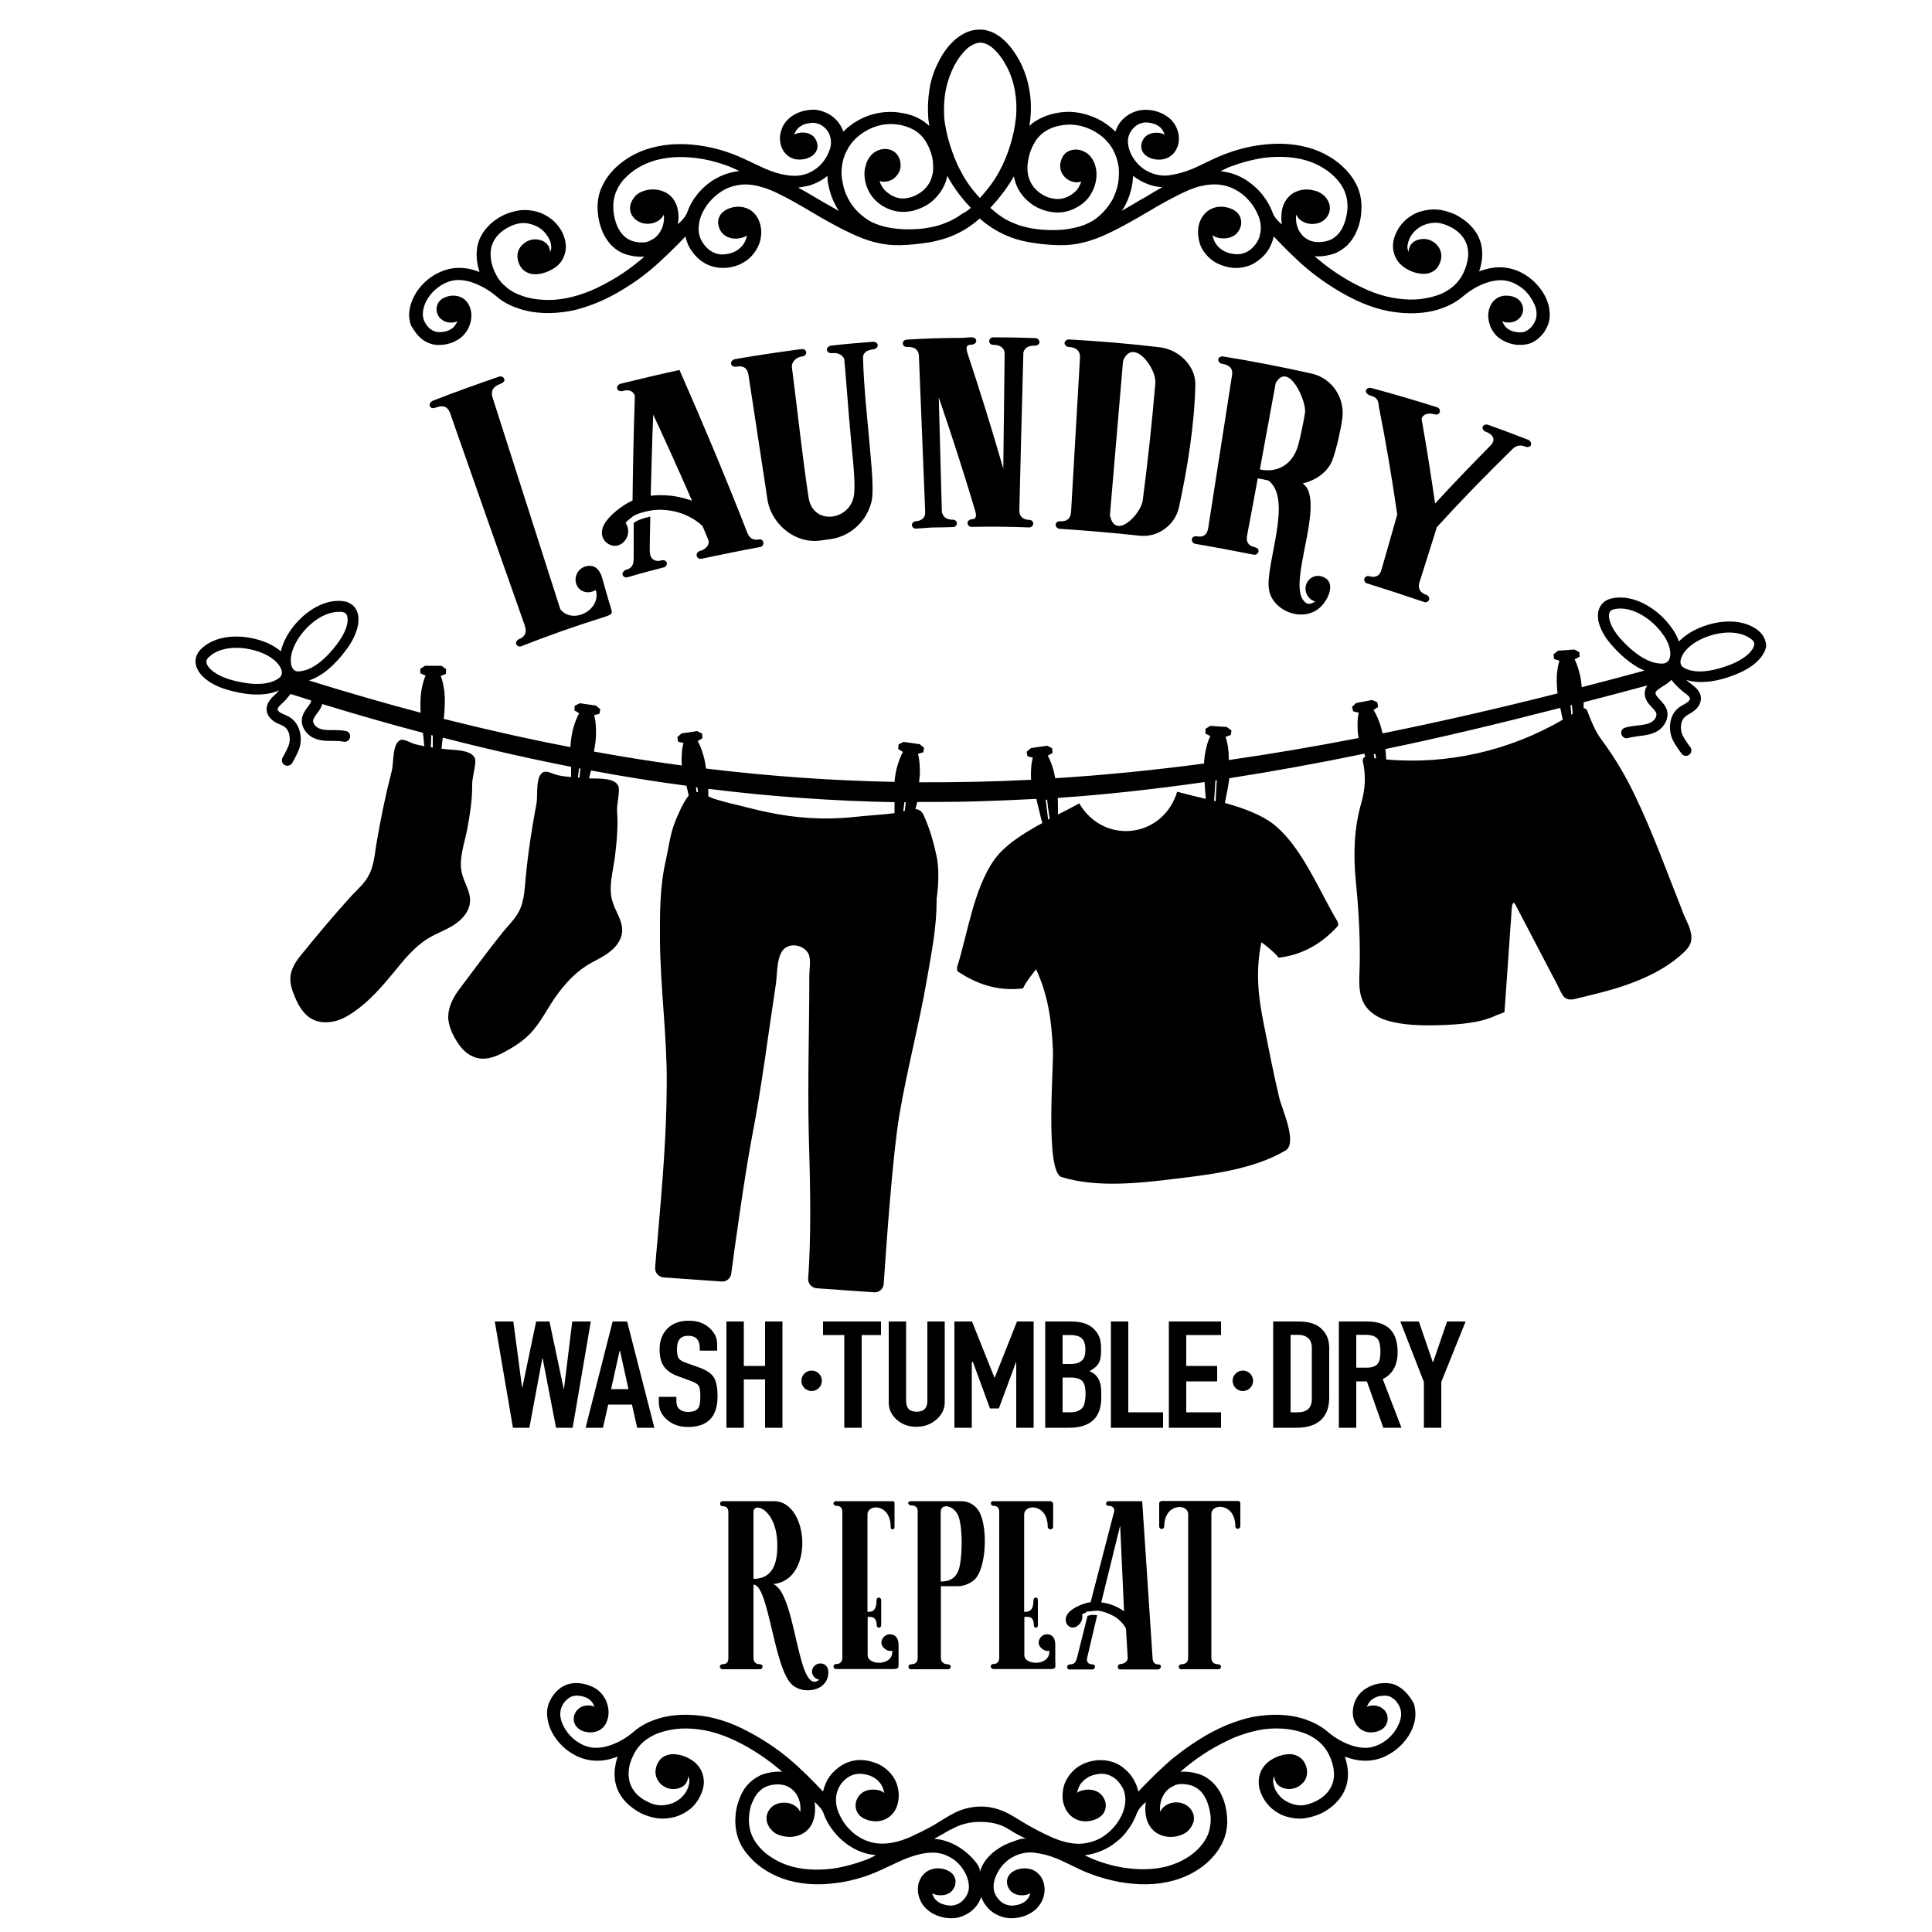
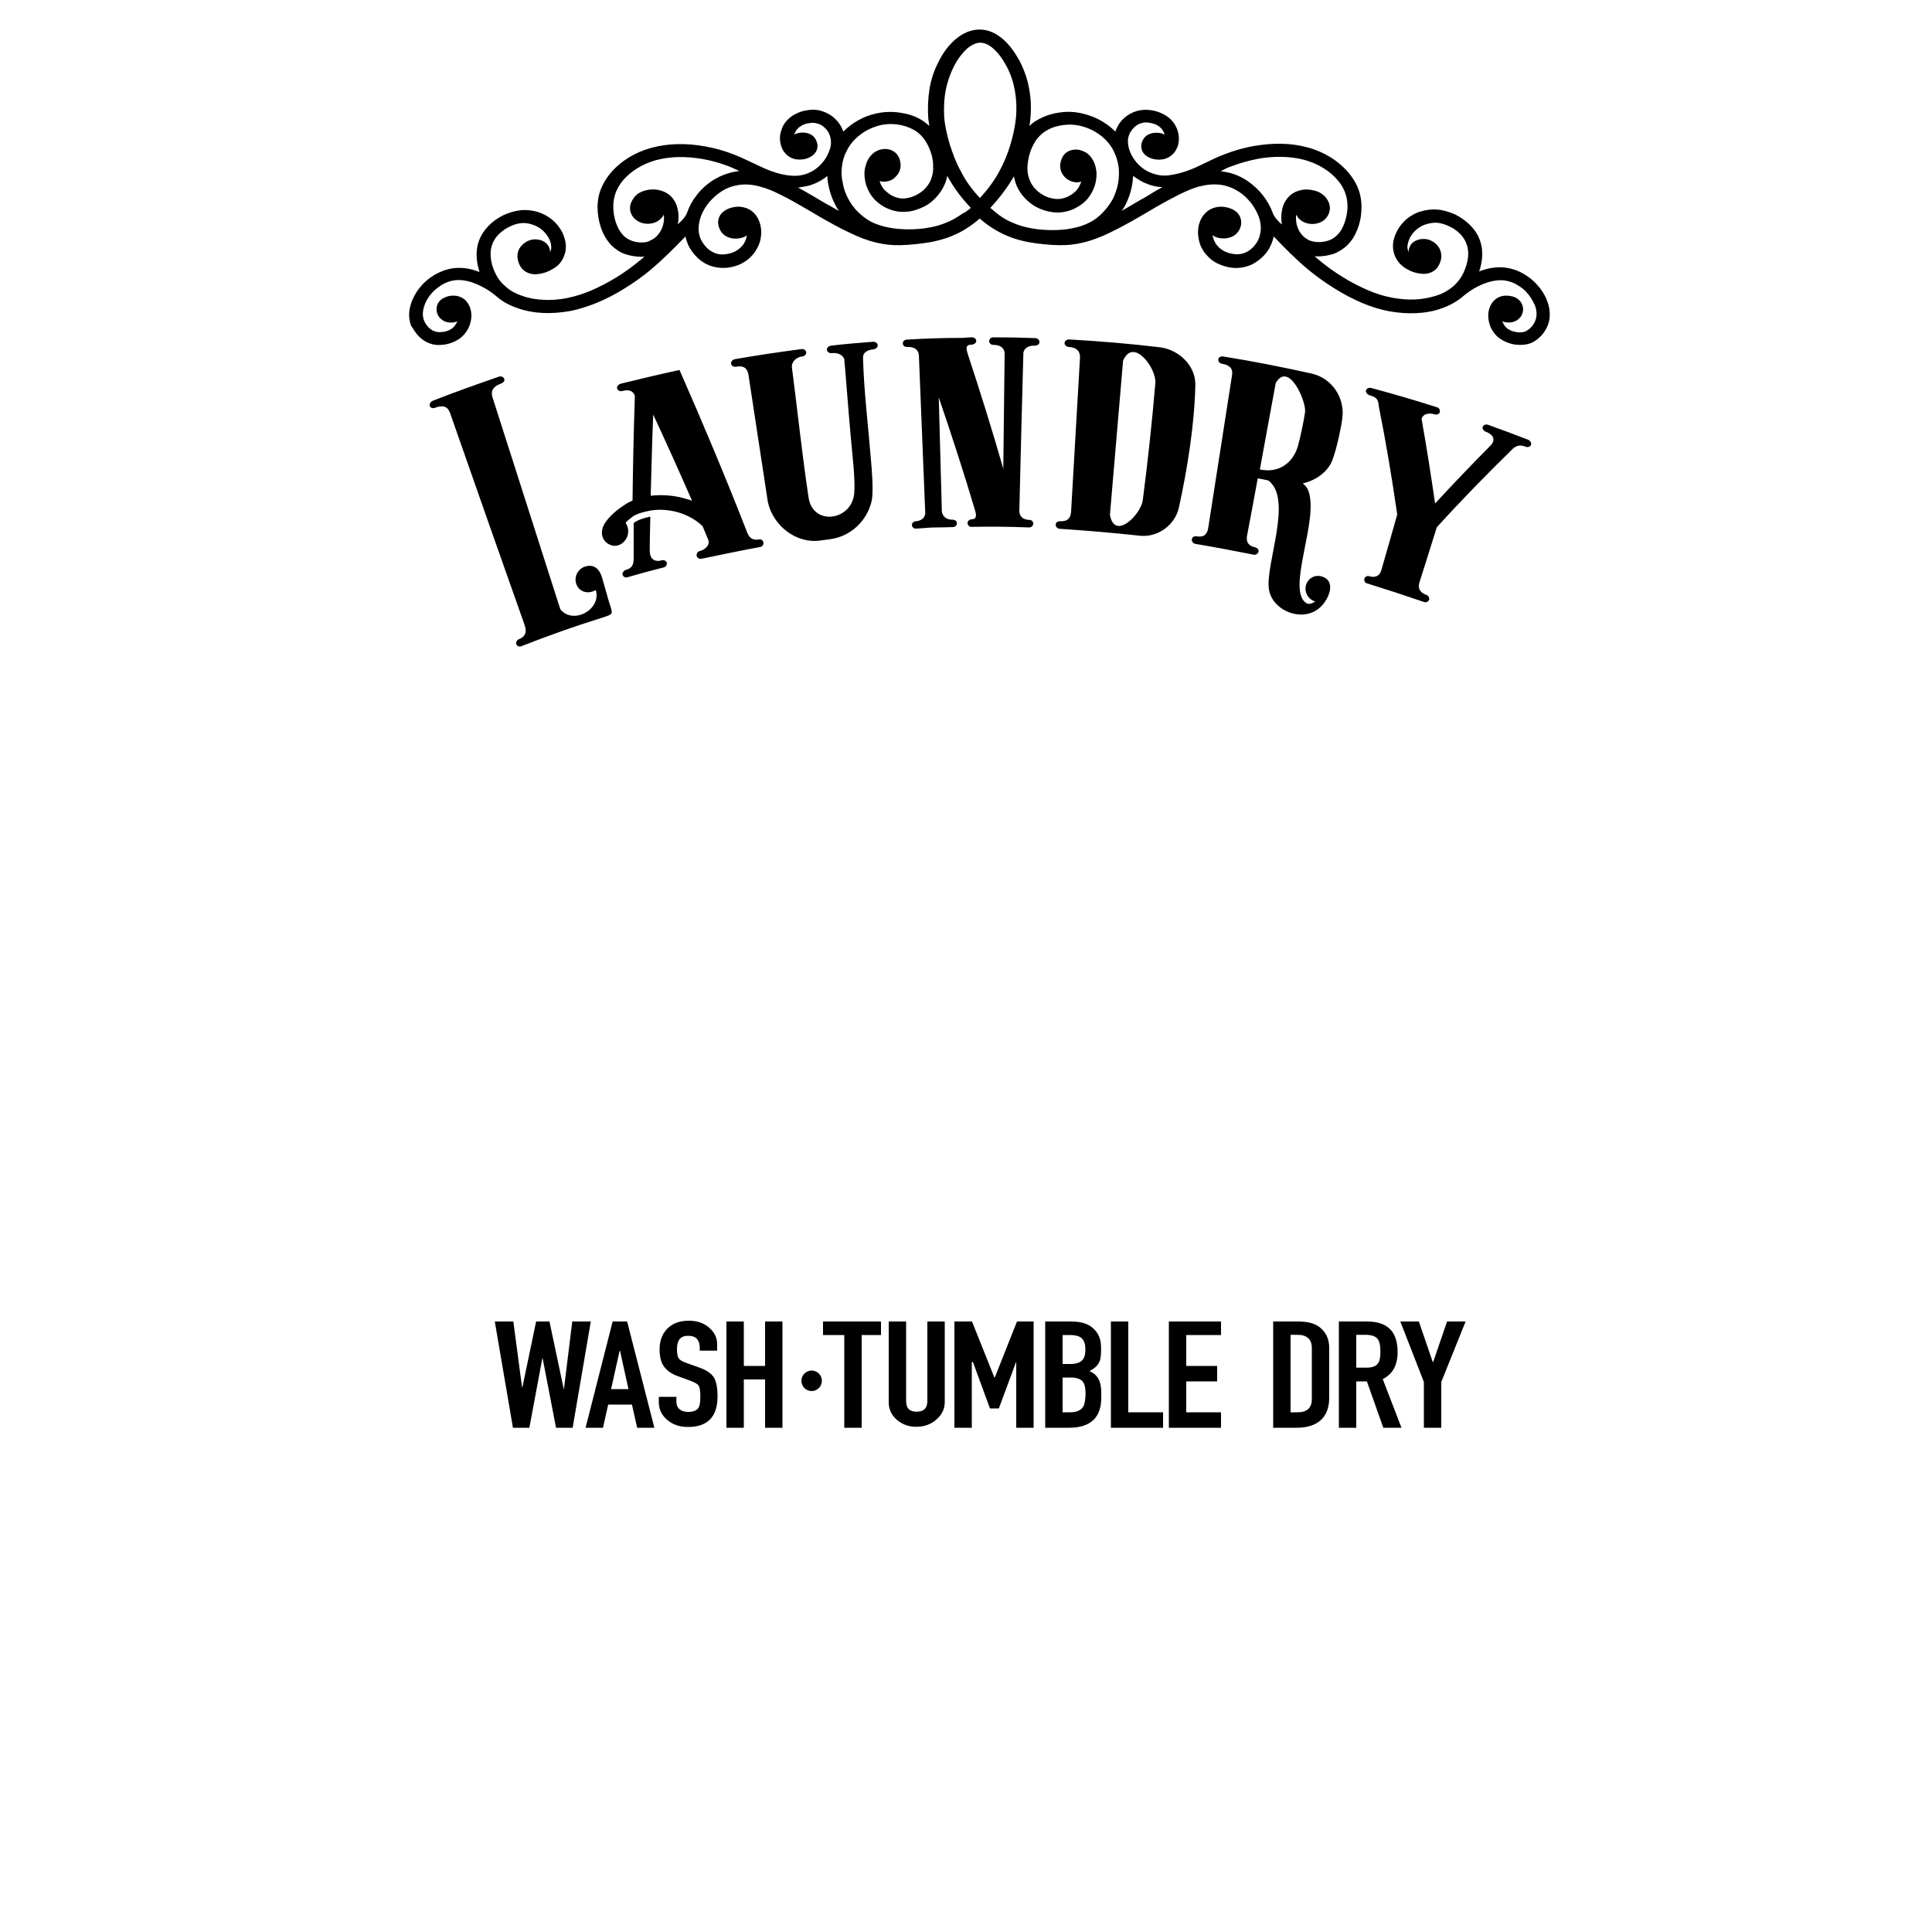
<svg xmlns="http://www.w3.org/2000/svg" version="1.1" id="Layer_1" x="0px" y="0px" width="1000px" height="1000px" viewBox="0 0 1000 1000" style="enable-background:new 0 0 1000 1000;" xml:space="preserve">
  <g>
-     <path d="M909.9,326.2c-9.7-7.4-24.6-4.7-34.4,0.8c-2.5,1.5-4.7,3.2-6.5,5c-0.8-2.4-2.1-4.8-3.8-7.1c-6.6-9.4-19.3-17.7-30.8-15.2   c-3.4,0.7-5.8,2.7-6.8,5.7c-1.7,5,0.8,11.9,6.6,18.5c3,3.4,9.3,10,17,13.2c-10.9,3-21.8,5.8-32.5,8.6c-0.2-2.5-0.5-4.8-1-6.7   c-1.4-5.7-2.7-7.7-2.7-7.7l2.6-1.4l-0.1-2.3l-2.6-1.4l-4.3,0.3l-4.2,0.3l-2.3,1.9l0.3,2.4l2.8,0.9c0,0-1,2.1-1.4,8   c-0.1,2.5,0,5.6,0.4,8.9c-30.8,7.8-60.9,14.7-90.6,20.7c-0.4-1.8-0.8-3.4-1.3-4.8c-1.9-5.5-3.4-7.3-3.4-7.3l2.4-1.6l-0.4-2.4   l-2.7-1.2l-4.1,0.8l-4.2,0.8l-2.1,2l0.6,2.3l2.9,0.7c0,0-0.8,2.3-0.6,8.1c0,1.5,0.2,3.2,0.5,5c-22.6,4.4-45,8.2-67.2,11.4   c0-1.4,0-2.7-0.1-4c-0.5-5.8-1.6-8-1.6-8l2.8-1l0.3-2.3l-2.4-1.8l-4.3-0.3l-4.2-0.3l-2.5,1.5l-0.1,2.5l2.6,1.3c0,0-1.3,1.9-2.5,7.7   c-0.4,1.9-0.7,4.1-0.8,6.5c-25.7,3.4-51.3,6-77,7.6c-0.3-1.5-0.6-2.9-0.9-4.1c-1.6-5.6-3-7.5-3-7.5l2.5-1.5l-0.2-2.4l-2.6-1.3   l-4.2,0.6l-4.2,0.6l-2.2,1.9l0.4,2.3l2.8,0.8c0,0-0.9,2.2-1,8.1c0,1,0,2.1,0.1,3.3c-19.3,1-38.6,1.4-58,1.3   c0.3-2.4,0.5-4.7,0.4-6.6c-0.1-5.9-1-8.1-1-8.1l2.8-0.8l0.4-2.3l-2.2-1.9l-4.2-0.6l-4.2-0.6l-2.6,1.3l-0.2,2.4l2.5,1.5   c0,0-1.4,1.9-3,7.5c-0.7,2.2-1.1,5-1.4,8c-32.1-0.6-64.5-2.9-97.6-6.9c-0.3-2.5-0.7-4.8-1.3-6.7c-1.6-5.6-3-7.5-3-7.5l2.5-1.5   l-0.2-2.4l-2.6-1.3L357,379l-4.2,0.6l-2.2,1.9l0.4,2.4l2.8,0.7c0,0-0.9,2.2-1,8.1c0,1.1,0,2.3,0.1,3.5c-15-2-30.2-4.4-45.5-7.2   c0.8-4,1.2-7.7,1.1-10.7c-0.1-5.9-1-8.1-1-8.1l2.8-0.8l0.4-2.3l-2.2-1.9l-4.2-0.6l-4.2-0.6l-2.6,1.3l-0.2,2.4l2.5,1.5   c0,0-1.4,1.9-3,7.5c-0.8,2.7-1.3,6.2-1.6,10c-21.4-4.1-43.2-9-65.5-14.6c0.6-5.5,0.7-10.5,0.3-14.3c-0.8-5.8-1.9-7.9-1.9-7.9   l2.7-1.1l0.1-2.5l-2.4-1.7l-4.2,0l-4.3,0l-2.5,1.6l0.1,2.3l2.7,1.2c0,0-1.2,2.1-2.2,7.8c-0.5,3.1-0.6,7-0.4,11.4   c-18.9-5-38.2-10.6-57.8-16.7c9.5-3,17-12.6,20.2-17.1c5-7.2,6.7-14.4,4.5-19.1c-1.3-2.8-4-4.6-7.4-4.9   c-11.6-1.2-23.4,8.4-28.9,18.5c-1.4,2.5-2.4,5.1-2.9,7.5c-2-1.6-4.3-3.1-7-4.3c-10.3-4.4-25.4-5.4-34.2,3c-2.5,2.4-3.5,5.3-2.8,8.4   c1.2,5.1,6.8,9.8,15.2,12.5c3,0.9,8.1,2.3,13.7,2.7c4.8,0.3,9.9-0.1,14.2-2.1c-0.7,0.8-1.4,1.5-2.1,2.2c-1.9,1.8-4.6,4.2-4.4,8   c0.2,2.6,2,5,4.8,6.5c0.7,0.4,1.4,0.7,2,0.9c0.9,0.4,1.8,0.8,2.5,1.3l0.1,0.1c2.4,1.8,2.9,5.4,2.4,8.2c-0.4,1.9-2.2,5.3-3.5,7.6   c-0.8,1.3-0.4,3,0.9,3.8c1.3,0.9,3.1,0.4,4-0.9c1.5-2.6,3.7-6.7,4.2-9.4c1-5.5-0.8-10.9-4.6-13.8c-1.2-0.9-2.5-1.5-3.7-2   c-0.6-0.2-1.1-0.5-1.6-0.7c-0.8-0.4-1.7-1.2-1.8-1.8c-0.1-1,1.3-2.3,2.6-3.5c1.5-1.4,2.8-2.9,4.1-4.6c3.6,1.1,7.2,2.3,10.7,3.4   c0,0.8-0.7,1.8-1.8,3.3c-1.2,1.6-2.6,3.5-3,5.9c-0.6,3.9,1.8,8.1,5.9,10.1c3.3,1.6,6.9,1.6,10,1.6c2,0,3.8,0,5.6,0.4   c1.3,0.3,2.5-0.4,3.1-1.5l0.1-0.2c0.7-1.6-0.2-3.5-1.9-3.8c-2.3-0.5-4.5-0.5-6.7-0.5c-2.7,0-5.5,0-7.5-1c-1.6-0.8-3.1-2.5-2.8-4.1   c0.2-1,1-2.2,1.9-3.4c1.1-1.4,2.3-3.1,2.8-5c17.6,5.4,35,10.4,52.1,14.9c0.1,0.6,0.1,1.1,0.2,1.7c0.2,1.8,0.4,3.6,0.5,5.2   c-1.6-0.3-3.1-0.6-4.7-1c-1.8-0.4-5.4-2.6-7.1-2.3c-4.9,1.1-3.9,11.7-5,16c-3.2,12.5-5.9,25.3-8,38.1c-1.1,7-1.5,13.6-6.1,19.4   c-2.3,3-5.3,5.5-7.7,8.3c-8.8,9.7-17.2,19.8-25.4,29.9c-2.7,3.3-5.1,7.2-5.3,11.4c-0.2,3.3,0.9,6.6,2.2,9.7   c1.9,4.6,4.5,9.3,8.9,11.7c3.4,1.9,7.5,2.1,11.3,1.3c3.8-0.8,7.2-2.7,10.4-4.9c8-5.5,14.5-13,20.7-20.5   c5.3-6.5,10.6-13.2,17.7-17.5c4.3-2.7,9.2-4.3,13.5-7.1c4.3-2.8,8-7,8.3-12.1c0.3-5.4-3.4-10.1-4.4-15.4c-1.4-7.2,1.7-15.3,3-22.4   c1.4-7.6,2.6-15.3,2.5-23c0-3.4,2.2-10.7,1.5-13c-1.7-5.3-12.4-4.4-16.7-5.2c-0.2,0-0.5-0.1-0.7-0.1c0.2-1.8,0.4-3.7,0.7-5.7   c22.4,5.8,44.5,10.8,66.4,15.1c0,1,0,2,0,3.1c0,0.7,0,1.4,0,2.2c-2.2-0.2-4.4-0.4-6.6-0.9c-1.8-0.3-5.6-2.3-7.3-1.8   c-4.8,1.4-3.2,11.9-4,16.3c-2.4,12.7-4.4,25.6-5.6,38.5c-0.7,7-0.7,13.7-4.9,19.8c-2.1,3.1-4.9,5.8-7.2,8.7   c-7.6,9.5-14.8,19.3-22.1,29c-3.1,4.1-5.8,9-5.9,14.3c-0.1,5,2.7,10.5,5.5,14.5c2.5,3.6,6.1,6.5,10.4,7.2c4.7,0.8,9.4-1.2,13.6-3.5   c4.8-2.6,9.4-5.6,13.1-9.5c5.2-5.5,8.5-12.4,12.8-18.6c4.4-6.2,9.6-12.2,16.1-16.3c3.7-2.4,7.9-4.1,11.4-6.7   c3.6-2.6,6.7-6.3,7.1-10.8c0.5-5.8-3.7-10.8-5.2-16.5c-1.9-7.2,0.6-15.3,1.5-22.5c0.9-7.7,1.7-15.6,1.1-23.3   c-0.3-3.4,1.6-10.8,0.7-13.1c-1.8-4.6-10.2-3.9-15.2-4.1c0.1-0.6,0.3-1.1,0.4-1.7c0.2-0.8,0.4-1.6,0.6-2.4   c16.6,3.1,33,5.7,49.4,7.9c0.4,1.7,0.8,3.4,1.2,5.1c-3.1,3.6-5.9,10.7-7.1,13.6c-2.6,6.6-3.2,12.8-4.7,19.6   c-3.2,13.6-3.2,27.8-3.1,41.7c0.2,24.8,3.7,49.6,3.5,74.4c-0.1,26.9-2.4,53.1-4.7,79.8c-0.5,5-0.9,10.1-1.3,15.2   c-0.2,2.6,1.8,4.9,4.4,5.1l30,2.1c2.5,0.2,4.7-1.6,5-4.1c1.7-13,7-51.5,10.9-71.7c5-25.9,8.2-52.2,12.2-78.2c0.8-5,0.1-16.2,5.4-19   c4.4-2.5,10.5,0.1,11.8,4.2c0.9,3.1,0.1,7.5,0.1,10.7c0,27-0.9,54.1-0.3,81.1c0.6,22.5,1.3,44.6,0.2,67.1c-0.1,2.8-0.3,5.5-0.5,8.3   c-0.2,2.6,1.8,4.9,4.4,5.1l29.7,2.1c2.6,0.2,4.9-1.8,5-4.4c1.1-15.6,4.3-64.2,8.1-87.3c4-23.8,10.3-47.1,14.4-71   c2.3-13.3,4.9-26.5,4.9-39.9c0-0.3,0-0.7,0-1.2c1-6.6,1.4-16.3-0.2-22.7c-1.6-7.3-3.5-13.9-6.6-20.6c-1-2.1-2.4-2.9-4.2-3   c0.3-1.2,0.7-2.5,1-3.7c2.2,0,4.4,0,6.6,0c8.9,0,17.8-0.1,26.7-0.4c9.4-0.3,18.8-0.7,28.3-1.2c0.7,3,1.5,6.2,2.3,9.5   c0.3,1,0.5,2,0.8,3c-9.9,5.4-19.6,11.5-25,19.2c-10.5,14.9-13.7,38.2-19.1,55.4c-0.2,1.3,0.1,2.3,1.1,2.7c10.8,7.1,21.8,9.7,33,8.3   c1.6-3.7,6.8-9.9,6.8-9.9c6.3,13.7,8,26.8,8.7,41.8c0.4,9.1-4.1,62.3,4.3,65.7c18.4,5.7,40.6,3.2,59.3,0.9   c18.6-2.2,40.8-5,57.1-14.8c5.8-4.3-2.3-21.5-3.6-27.3c-3-12.5-5.4-25-7.9-37.6c-3-14.7-4.4-27.7-1.3-42.7c0,0,6.6,4.8,8.9,8   c11.2-1.3,21.3-6.3,30.1-15.8c0.9-0.7,0.9-1.8,0.4-2.9c-9.3-15.6-17.9-37.3-31.7-49.2c-6.5-5.7-16.5-9.4-26.6-12.2   c0.2-1,0.4-2,0.6-3.1c0.7-3.3,1.3-6.6,1.7-9.7c22.5-3.5,45.7-7.7,69.9-12.7c0.1,0.5,0.3,1.1,0.5,1.6c-0.9,0.2-1.5,1.2-1.3,2.2   c1.5,7.4,1.5,13.6-0.8,21.7c-3.8,13.3-4.2,26.9-2.8,40.8c1.6,16.2,2.5,32.6,1.8,48.9c-0.2,5,0.1,10.4,2.7,14.7   c2.5,4,6.8,6.7,11.3,8.1c8.7,2.7,19,2.8,28,2.5c9-0.3,20.5-1,28.7-5c0,0,3.1-1.2,4.4-1.7c0.6-8.4,1.2-16.9,1.8-25.3   c0.4-6.3,0.9-12.5,1.3-18.8c0.2-2.4,0.4-4.8,0.5-7.1c0.1-1.3,0.2-8,2.2-4.2c7.2,13.8,14.4,27.5,21.6,41.3c2.5,4.7,3,8.8,9.4,7.2   c9.3-2.3,18.7-4.4,27.7-7.7c9.3-3.4,18.4-7.8,25.9-14.2c3.7-3.2,6.9-5.8,6.3-11c-0.5-4.7-3.5-8.9-4.9-13.4   c-7.8-19.5-14.9-39.5-24-58.4c-5-10.6-10.7-20.2-17.6-29.5c-3.5-4.6-5.7-10.7-7.4-15c-0.3-0.8-1-1.2-1.8-1.2c0-1,0-2.1,0-3.1   c10.8-2.8,21.7-5.7,32.9-8.7c-0.7,1.1-1.2,2.3-1.3,3.9c-0.1,3.3,2,5.6,3.7,7.4c1,1.1,2,2.1,2.3,3.1c0.4,1.6-0.9,3.5-2.3,4.4   c-1.9,1.3-4.7,1.6-7.4,1.9c-2.2,0.3-4.4,0.5-6.6,1.2c-1.7,0.5-2.4,2.5-1.5,4l0.1,0.1c0.7,1.1,2,1.6,3.2,1.2c1.7-0.5,3.5-0.7,5.5-1   c3.2-0.4,6.7-0.8,9.8-2.7c3.8-2.5,5.8-6.9,4.7-10.7c-0.7-2.3-2.3-4-3.7-5.5c-1.4-1.5-2.2-2.4-2.2-3.3c0-1.2,1.5-2.1,3.8-3.6   c1.5-0.9,3.1-1.9,4.4-3.3c2,2.5,4.2,4.7,6.7,6.6c1.4,1,2.9,2.1,2.9,3.1c0,0.7-0.8,1.6-1.6,2.1c-0.5,0.3-1,0.6-1.5,0.9   c-1.1,0.6-2.4,1.3-3.5,2.4c-3.5,3.2-4.6,8.8-3,14.2c0.8,2.6,3.4,6.4,5.3,8.9c1,1.3,2.8,1.5,4,0.5c1.2-1,1.4-2.7,0.5-3.9   c-1.6-2.1-3.8-5.2-4.4-7.1c-0.8-2.7-0.7-6.4,1.5-8.4l0.1-0.1c0.6-0.6,1.4-1,2.3-1.6c0.6-0.4,1.3-0.7,1.9-1.2c2.7-1.8,4.1-4.3,4.1-7   c-0.2-3.7-3.1-5.8-5.2-7.4c-0.8-0.6-1.6-1.3-2.4-2c4.6,1.5,9.7,1.3,14.4,0.5c5.5-1,10.4-2.9,13.3-4.2c8-3.6,13.1-8.9,13.7-14.1   C913.9,331.1,912.6,328.3,909.9,326.2z M144.5,350.9c-7.6,5.8-22,1.9-26.2,0.6c-7.1-2.3-10.8-5.8-11.4-8.3   c-0.2-0.7-0.2-1.8,1.2-3.1c6.6-6.3,19.1-5.8,28.1-1.9c6.7,2.9,9.4,7,9.7,9.6C146,349.1,145.5,350.1,144.5,350.9z M151.4,345.8   c-1.3-2.2-1.6-7.1,1.9-13.4c4.4-8.1,13.9-16.2,22.9-15.7c0.2,0,0.3,0,0.5,0c1.9,0.2,2.5,1,2.8,1.7c1.1,2.3,0.3,7.4-4,13.5l0,0   c-2.5,3.6-11.4,15.4-21.1,15.6C153.1,347.6,152.1,347,151.4,345.8z M224,386.9c-0.3,0-0.7-0.1-1-0.1c0.1-2,0.2-4.2,0.2-6.3   c0.3,0.1,0.5,0.1,0.8,0.2C224,382.7,224,384.9,224,386.9z M299.9,402.5c-0.3,0-0.6-0.1-0.8-0.1c0.2-1.6,0.5-3.2,0.6-4.7   c0.2,0,0.5,0.1,0.7,0.1C300.3,399.4,300.1,400.9,299.9,402.5z M361,407.6c0.1,0.7,0.2,1.5,0.3,2.5c-0.3-0.1-0.5-0.1-0.8-0.2   c-0.1-1-0.2-1.8-0.3-2.4C360.5,407.5,360.8,407.6,361,407.6z M441.8,422.9c-15,1.6-29.8,0.6-44.5-2.5c-5.2-1-10.4-2.5-15.5-3.7   c-4.2-0.9-8.5-2.1-12.6-3.4c-0.5-0.2-1.5-0.6-2.6-1.1c0-1.3,0-2.6,0-3.9c32.3,4,64.3,6.3,96.4,6.9c0,1.6,0,3.1,0,4.7   c0,0.4,0,0.7,0,1C455.9,421.8,448.7,422.1,441.8,422.9z M468.3,419.7c-0.3,0.1-0.5,0.1-0.8,0.2c0.2-1.7,0.5-3.3,0.6-4.7   c0.2,0,0.5,0,0.7,0C468.7,416.5,468.5,418.1,468.3,419.7z M541.3,414.3c-0.1-0.1,0.1-0.4,0.3-0.4s0.4,0,0.4,0.2   c0.1,1.1,0.6,5.3,1.3,9.7c-0.3,0.1-0.5,0.3-0.8,0.4C542,419.7,541.4,415.4,541.3,414.3z M558.6,415.8c-3.3,1.9-7.1,3.8-11,5.8   c0-2.9,0-5.8-0.1-8.6c24.8-1.7,49.9-4.5,76-8.2c0.1,2.4,0.3,4.8,0.5,7.3c0,0.5,0.1,0.9,0.1,1.4c-5.3-1.3-10.4-2.5-14.8-3.7   C602,433.8,571.4,437.6,558.6,415.8z M629.8,404c-0.1,1.2-0.4,5.9-0.6,10.7c-0.3-0.1-0.6-0.1-0.8-0.2c0.4-4.7,0.6-9.2,0.7-10.5   c0.3,0,0.5-0.1,0.8-0.1C629.8,403.9,629.8,403.9,629.8,404z M807.6,366.4c0.4,2,0.8,4.1,1.3,6.1c-27.6,16.1-59.6,23.4-91.4,20.6   c-0.1-1.8-0.3-3.6-0.4-5.4C745.7,381.8,775.7,374.6,807.6,366.4z M711.1,390.6c-0.1-0.1,0.1-0.4,0.3-0.4c0.2,0,0.4,0,0.5,0.2   c0.1,0.4,0.2,1.2,0.4,2.2c-0.3,0-0.5-0.1-0.8-0.1C711.2,391.7,711.1,391,711.1,390.6z M814,369.5c-0.2,0.1-0.5,0.3-0.7,0.4   c-0.2-2-0.3-3.8-0.4-4.8c0.2-0.1,0.5-0.1,0.7-0.2C813.7,365.9,813.9,367.5,814,369.5z M864,341.3c-0.6,1.2-1.5,1.9-2.8,2.1   c-9.7,1-19.8-9.8-22.7-13.1l0,0c-4.9-5.6-6.3-10.6-5.5-13c0.2-0.7,0.7-1.6,2.6-2c0.2,0,0.3-0.1,0.5-0.1c8.9-1.6,19.2,5.4,24.5,13   C864.9,334,865.1,338.9,864,341.3z M908,333.6c-0.3,2.6-3.6,6.5-10.4,9.6c-4.1,1.8-17.9,7.2-26.1,2.4c-1.1-0.7-1.7-1.6-1.7-3   c0-2.6,2.3-7,8.5-10.6c3.3-1.9,7.3-3.4,11.3-4.1c6.1-1.1,12.4-0.5,16.8,2.9C908,331.9,908,332.9,908,333.6z" />
    <path d="M328,288.1c0-7,0-10.5,0-17.4c2-1.6,5.3-2.6,8.6-3.3c-0.1,7.3-0.3,10.8-0.3,18.1c0.2,3.8,2.5,5.6,6.3,4.5   c1.1-0.3,2.3,0.4,2.5,1.2c0.3,1.1-0.5,2.3-1.6,2.5c-7.5,1.9-11.3,2.9-18.8,5.1c-1.1,0.3-2.2-0.3-2.5-1.4c-0.2-0.8,0.6-2,1.6-2.4   C327.9,294,328,291.3,328,288.1z M554.4,264.7c1.5-26.5,3.1-53,4.6-79.5c0.2-3.4-1.8-5.4-5.7-5.6c-1.3-0.1-2.3-1-2.3-2   c0.1-1.1,1.1-2,2.5-1.9c15.7,0.9,31.6,2.2,47.2,4.1c9.9,1.4,18.2,9.8,18,19.4c-0.4,20.3-4.1,43.4-8.5,63.5   c-2,8.9-10.6,15.5-20.1,14.6c-13.9-1.5-27.7-2.7-41.7-3.6c-1.1-0.1-2-1-2-2.2c0-0.9,1-1.8,2.2-1.7   C552.7,270,554.2,268.1,554.4,264.7z M574.5,266.5c2.4,13.5,16-0.1,17-7.6c2.6-20.1,4.8-40.4,6.5-60.6c0.7-7.6-11.4-24-16.7-11.6   C579,213.3,576.8,239.9,574.5,266.5z M366.5,279.2c-1.1-2.7-1.7-4.1-2.8-6.8c-3-3-7.2-5.4-11.4-6.8c-4.4-1.5-10.4-2.3-15.8-1.3   c-3.1,0.6-6.4,1.4-9,3c-0.1,0.1-0.1,0.2-0.2,0.3c-1.3,0.8-2.5,1.9-3.5,3c3.7,5.6-0.8,12.3-6,11.9c-4-0.4-7.4-4.2-5.9-9.1   c1.1-4.1,6.6-9,10.7-11.6c1.5-1.1,3.3-2.1,4.8-2.7c0.2-18.1,0.6-36.1,1.2-54.2c-0.9-2.8-3.5-3.4-6.5-2.5c-1.2,0.3-2.5-0.3-2.7-1.4   c-0.2-0.8,0.6-2.1,1.9-2.4c10.1-2.5,20.3-4.9,30.4-7.1c12.3,27.9,24.1,56.1,35.2,84.5c1.3,2.9,3.1,3.7,6.1,3.2   c1.1-0.2,2,0.6,2.1,1.5c0.2,1.1-0.4,2.2-1.5,2.4c-10.3,1.9-20.4,4-30.5,6.1c-1.1,0.3-2.3-0.5-2.5-1.5c-0.2-1.1,0.5-2.2,1.6-2.5   C365,284.6,367.8,281.9,366.5,279.2z M358.2,259.2c-6.5-14.9-13.2-29.8-20.1-44.6c-0.6,14-0.9,28-1.3,42c6.6-0.8,13.5,0,19.3,1.9   C356.8,258.6,357.4,258.9,358.2,259.2z M452.1,180.8c1.3-0.2,2.3-1.1,2.2-2.3c-0.1-0.8-1.1-1.7-2.5-1.6c-8.7,0.7-13,1-21.6,2   c-1.3,0.2-2.3,1.1-2.2,2.1c0.1,1.1,1.2,1.9,2.5,1.8c3.1-0.4,5.6,0.8,6.5,3.1c0.1,1.8,0.2,2.7,0.4,4.5c1.2,15.6,2.5,31.3,4,46.9   c0.5,4.8,1.1,12.3,0.8,16.9c-0.2,15.2-21.5,18.7-23.7,3.2c-3.3-21.8-5.7-44.8-8.6-67.2c-0.4-2.7,2.2-5.4,5.3-5.7   c1.2-0.1,2.2-1.1,2.1-2.1c-0.1-1.1-1.2-1.9-2.5-1.7c-11.5,1.5-23,3.2-34.4,5.2c-1.3,0.3-2.2,1.3-2,2.5c0.2,0.9,1.3,1.6,2.6,1.4   c3.9-0.7,5.8,0.7,6.4,4.2c3.3,21.9,6.7,43.7,10,65.6c2.5,12.3,14.7,22.2,27.7,20.1c1.8-0.2,2.7-0.4,4.5-0.6   c10.8-1.4,19.5-9.7,21.7-20.4c0.8-5.1,0-15.1-0.5-20.7c-1.4-17.6-3.7-36-4.1-52.9C446.6,182.5,449,181.1,452.1,180.8z M268.5,330.9   c-1,0.4-1.6,1.6-1.3,2.5c0.4,1,1.6,1.5,2.6,1.1c13.7-5.4,27.5-10.3,41.6-14.7c6.9-2.2,5.7-1.8,3.6-9c-1.3-4.6-2-7-3.3-11.6   c-1.1-4.1-3.9-7.6-9-5.9c-3.6,1.2-5.6,5.2-4.5,8.7c1,3.5,4.7,5.4,8.3,4.2c0.7-0.2,1.3-0.4,1.9-0.8c3,10.3-12,18.1-18.4,9.9   c-11.7-36.6-23.4-73.1-35.1-109.7c-1-3.2,0.3-5.6,4.3-7c1.3-0.5,2.2-1.5,1.8-2.5c-0.4-1-1.6-1.6-2.9-1.1c-11.5,4-22.8,8-34,12.4   c-1.3,0.5-2,1.8-1.6,2.8c0.4,1.1,1.7,1.3,2.9,0.8c4.3-1.6,6.5-0.3,7.6,2.9c12.8,36.6,25.6,73.1,38.5,109.5c0.1,0.3,0.1,0.4,0.2,0.7   C272.8,327.3,271.7,329.7,268.5,330.9z M535.6,178.9c1.2,0.1,2.4-0.8,2.4-1.7c0.1-1.2-0.9-2.2-2.3-2.2c-8.6-0.3-12.9-0.4-21.6-0.4   c-1.3,0-2.1,0.9-2.1,2.1c0,0.8,0.8,1.8,2.1,1.8c3.4,0,5.7,1.4,5.9,4.3c-0.2,20-0.5,39.9-0.7,59.8c-5.7-19.9-11.9-39.7-18.4-59.4   c-0.8-2.7-1.4-4.8,2-4.8c1.3-0.1,2.4-0.9,2.4-1.9c0-1.2-1-1.9-2.4-1.9c-2.2,0-3.3,0.3-5.5,0.3c-0.1,0-0.2,0-0.3,0   c-9.2,0-18.6,0.3-27.8,0.9c-1.3,0.1-2.1,1-2,2.1c0.1,0.9,0.8,1.7,2.2,1.7c3.4-0.2,5.7,1.1,6.1,4c1.1,27.3,2.2,54.6,3.3,81.9   c-0.1,2.7-2.2,4.1-4.9,4.3c-1.1,0.1-2.1,1-2,2c0.1,1.1,1,1.9,2.2,1.8c4.2-0.2,6.3-0.6,10.6-0.6c0.1,0,0.1,0,0.2,0   c3.3,0,5-0.1,8.3-0.2c1.1,0,2-0.9,2-2c0-0.9-0.9-1.8-2.1-1.8c-3,0-5.1-1.2-5.7-4.1c-0.6-19.8-1-39.5-1.6-59.2   c6.7,19.6,13.1,39.3,19,59.2c0.5,2.3,0.5,3.9-2.3,3.9c-0.8,0.1-1.8,0.9-1.8,1.9c0,1.1,0.9,2,1.9,2c10-0.2,20-0.1,29.9,0.3   c1.2,0,2.2-0.8,2.2-2c0.1-0.9-0.8-1.9-2-1.9c-3-0.1-5-1.5-5.2-4.4c0.7-27.3,1.3-54.8,2.1-82.1C530.1,180.1,532.5,178.8,535.6,178.9   z M674.3,250.2c1.3,1,2.3,2.2,2.9,3.8c5.7,15.1-11.7,51.5-1,58.2c1.2,0.8,3.2,0.1,4.6-0.9c-3.5-0.9-5.7-4.5-4.9-8.1   c0.8-3.6,4.4-5.9,8-4.9c7.4,2,4.5,10.2,0.8,14.6c-8.7,10.4-26.2,3.8-27.9-7.9c-2-12.9,12.6-46.7-0.3-56.3c-2.2-0.5-3.3-0.7-5.5-1.1   c-1.8,9.8-3.6,19.7-5.5,29.5c-0.7,3.4,0.7,5.5,4.2,6.2c1.1,0.3,1.9,1.1,1.7,2.2c-0.2,1.1-1.3,1.8-2.5,1.6   c-10.1-2-20.1-3.9-30.2-5.6c-1.1-0.2-1.9-1.2-1.8-2.4c0.2-1.1,1.1-1.7,2.4-1.5c3.9,0.7,5.6-1.1,6.1-4.5   c4.1-26.3,8.2-52.6,12.3-78.9c0.6-3.4-1.3-5.3-5.1-5.9c-1.3-0.2-2.2-1.2-2-2.4c0.1-0.9,1.3-1.6,2.5-1.4c15.5,2.5,30.7,5.5,46,8.9   c10.5,2.5,17,12.6,15.7,22.9c-0.6,5.2-3,15.9-4.8,20.8C688,243.8,681.4,248.6,674.3,250.2z M660.3,198.3   c-2.7,14.9-5.5,29.8-8.2,44.7c10.1,2.1,17.2-3.6,19.7-12.1c1.2-4.1,3.1-13.4,3.7-17.5C676.2,207.5,666.9,186.7,660.3,198.3z    M743.7,272.9c12.6-13.9,25.8-27.4,39.3-40.6c2.1-1.9,4.1-2.1,6.6-1.1c1.2,0.5,2.5,0,2.8-0.8c0.4-1.1-0.3-2.4-1.5-2.8   c-8.2-3.2-12.3-4.7-20.6-7.7c-1.3-0.5-2.5,0.1-2.9,1.1c-0.3,0.8,0.5,2.1,1.7,2.5c3,1,5.7,3.7,2.4,7.1c-9.7,9.8-19.3,19.8-28.7,30   c-2.1-14.4-4.3-28.7-6.9-43.2c-0.3-1,0.6-2,1.2-2.5c1.3-0.9,3.3-1.1,5.6-0.4c1,0.3,2.3-0.3,2.5-1.1c0.4-1.1-0.4-2.4-1.4-2.6   c-11.3-3.6-22.6-6.9-34.1-10c-1.2-0.3-2.5,0.3-2.7,1.4c-0.2,0.8,0.7,2,1.9,2.4c4.1,1.1,4.5,2.6,4.8,5.9c3.7,18.5,6.8,37.1,9.5,55.8   c-2.7,9.8-5.6,19.6-8.4,29.4c-1,2.7-3.4,3.4-6.3,2.5c-0.8-0.3-2,0.4-2.3,1.2c-0.3,1.1,0.4,2.3,1.2,2.5c10,3.1,19.8,6.3,29.7,9.7   c1.1,0.4,2.3-0.2,2.6-1.2c0.3-0.8-0.3-2.1-1.4-2.5c-2.8-0.9-4.4-2.9-3.8-5.8C737.6,292.4,740.6,282.7,743.7,272.9z" />
    <path d="M216.7,174c1.5,1.6,3.4,2.9,5.6,3.7c2,0.8,4.1,1,6.3,0.8c2.2-0.1,4.3-0.7,6.4-1.6c1.7-0.8,3.2-1.7,4.5-3s2.4-2.8,3.1-4.4   c0.7-1.5,1.1-3,1.3-4.6c0.2-1.6,0.1-3.1-0.3-4.6c-0.8-3.2-2.8-5.9-6.2-6.9c-1.6-0.5-3.6-0.5-5.3-0.1c-1.8,0.5-3.6,1.3-4.7,2.7   c-1.2,1.4-1.6,3.2-1.4,4.9c0.2,1.6,1,3.2,2.4,4.3c1.1,1,2.5,1.6,4.1,1.7c1.3,0.2,2.9,0,4.2-0.6c-0.1,0.3-0.2,0.5-0.3,0.7   c-0.4,0.8-1,1.7-1.7,2.4c-0.7,0.7-1.5,1.1-2.5,1.6c-1.2,0.6-2.6,0.8-4,0.9c-1.2,0.1-2.5-0.1-3.5-0.5c-1.2-0.5-2.2-1.2-3-2.1   c-1-1-1.8-2.3-2.3-3.6c-0.5-1.3-0.6-2.7-0.5-4.1c0.1-1.5,0.6-3.1,1.2-4.6c0.8-1.9,2-3.7,3.4-5.3s3.1-2.9,4.9-4.1   c2.1-1.3,4.2-2.1,6.6-2.5c2.9-0.4,5.8,0,8.6,0.8c5.1,1.7,9.5,4.2,13.5,7.6c3.1,2.7,6.9,4.7,10.8,6c4.2,1.5,8.8,2.3,13.3,2.5   c4.6,0.2,9.2-0.2,13.8-1c4.8-0.9,9.5-2.5,14-4.3c4.9-2,9.6-4.5,14.1-7.3c4.7-2.9,9.3-6.1,13.6-9.7c6.4-5.4,12.3-11.3,18.1-17.3   c0.3,1.5,0.8,3,1.4,4.4c1.2,2.5,2.9,4.8,5,6.8c2.1,1.9,4.5,3.4,7.2,4.2c2.5,0.8,5.2,1,7.8,0.8c2.7-0.3,5.5-1,7.8-2.3   c2-1,3.8-2.4,5.3-4.1c1.5-1.6,2.6-3.5,3.5-5.6c0.8-1.9,1.1-3.9,1.2-5.7c0.1-2-0.2-3.9-0.8-5.7c-1.2-3.8-4.1-7-8.3-7.9   c-2.1-0.5-4.3-0.4-6.4,0.2s-4.1,1.7-5.4,3.4c-1.3,1.7-1.7,3.9-1.2,5.8c0.4,2,1.5,3.9,3.2,5.1c1.5,1.1,3.2,1.6,5.1,1.7   c1.8,0.1,3.8-0.3,5.4-1c0.3-0.2,0.7-0.5,1-0.7c-0.1,0.8-0.4,1.7-0.7,2.5c-0.5,1.2-1.1,2.4-2.1,3.3c-0.8,1-2,1.8-3.2,2.5   c-1.5,0.8-3.4,1.3-5.2,1.5c-1.6,0.2-3.3,0.1-4.8-0.4c-1.7-0.6-3.2-1.5-4.4-2.6c-1.4-1.3-2.5-2.9-3.4-4.6c-0.8-1.7-1.2-3.6-1.2-5.5   c0-2.2,0.4-4.2,1.1-6.3c0.9-2.5,2.3-4.9,4-7.1c1.8-2.1,3.8-4.1,6.1-5.6c2.5-1.8,5.5-3,8.7-3.6c4-0.8,7.8-0.4,11.6,0.6   c3.7,0.9,7.4,2.5,10.7,4.2c4,1.9,7.8,4.1,11.6,6.3c0.7,0.4,1.3,0.8,2.1,1.2c2.4,1.4,4.7,2.8,7.1,4.2c5,2.8,10,5.7,15.3,8.1   c4.3,2.1,9,4,13.8,5.1c4.1,1,8.2,1.4,12.4,1.3c5.1-0.1,10.8-0.8,15.8-1.6c3.7-0.8,7.4-1.7,10.9-3.2c5.4-2.2,10.1-5.3,14.3-9   c4.2,3.7,9,6.8,14.3,9c3.4,1.5,7.2,2.5,10.8,3.2c5,0.9,10.7,1.5,15.8,1.6c4.2,0.1,8.3-0.3,12.4-1.3c4.7-1.1,9.4-2.9,13.9-5.1   c5.2-2.5,10.3-5.3,15.3-8.2c2.4-1.4,4.8-2.8,7.2-4.2c0.7-0.4,1.3-0.8,2-1.2c3.9-2.2,7.7-4.3,11.7-6.3c3.3-1.6,7-3.3,10.7-4.2   c3.7-0.9,7.6-1.3,11.5-0.6c3.2,0.6,6.1,1.8,8.8,3.6c2.3,1.5,4.3,3.5,6,5.6c1.7,2.2,3,4.5,4,7.1c0.8,2.1,1.1,4.1,1.1,6.3   c-0.1,1.9-0.5,3.8-1.2,5.5c-0.8,1.7-2,3.3-3.4,4.6c-1.2,1.1-2.7,2.1-4.4,2.6c-1.6,0.5-3.2,0.6-4.8,0.4c-1.8-0.2-3.6-0.7-5.2-1.5   c-1.1-0.7-2.3-1.4-3.2-2.5c-0.9-0.9-1.6-2.1-2.1-3.3c-0.3-0.8-0.5-1.6-0.7-2.5c0.3,0.2,0.7,0.5,1,0.7c1.6,0.8,3.7,1.1,5.4,1   c1.9-0.1,3.7-0.7,5.1-1.7c1.6-1.2,2.8-3.1,3.2-5c0.4-2,0-4.1-1.2-5.8c-1.2-1.7-3.3-2.8-5.4-3.4s-4.4-0.7-6.5-0.2   c-4.2,1-7.1,4.2-8.3,7.9c-0.7,1.8-0.8,3.7-0.8,5.7c0.1,1.9,0.5,3.9,1.1,5.7c0.8,2.1,2,4,3.5,5.6c1.5,1.7,3.2,3,5.3,4.1   c2.5,1.2,5.1,2,7.8,2.3c2.6,0.3,5.3,0,7.8-0.8c2.7-0.8,5.2-2.4,7.2-4.2c2.2-1.9,3.9-4.2,5-6.8c0.7-1.4,1.1-2.9,1.5-4.4   c5.7,6,11.6,12,18,17.3c4.3,3.5,8.9,6.8,13.6,9.7c4.5,2.8,9.2,5.3,14.1,7.4c4.5,1.9,9.2,3.4,14,4.3c4.5,0.8,9.1,1.2,13.8,1   c4.5-0.2,9-0.9,13.4-2.5c4-1.4,7.7-3.4,10.8-6c4-3.4,8.3-6,13.5-7.6c2.7-0.8,5.6-1.2,8.6-0.8c2.4,0.4,4.6,1.2,6.6,2.5   c1.9,1.1,3.6,2.5,4.9,4.1c1.4,1.6,2.5,3.4,3.4,5.3c0.8,1.5,1.2,3.1,1.3,4.7c0.1,1.4-0.1,2.8-0.6,4.1c-0.5,1.3-1.3,2.5-2.3,3.6   c-0.8,0.8-1.9,1.6-3,2.1c-1,0.4-2.3,0.5-3.5,0.4c-1.3-0.1-2.6-0.4-3.9-0.9c-0.9-0.5-1.8-0.9-2.5-1.7c-0.7-0.7-1.2-1.5-1.6-2.4   c-0.2-0.2-0.3-0.5-0.3-0.7c1.2,0.6,2.8,0.7,4.2,0.6c1.5-0.2,3-0.7,4.1-1.7c1.3-1,2.2-2.6,2.4-4.3s-0.3-3.5-1.4-4.9   c-1.1-1.4-2.9-2.4-4.7-2.7c-1.7-0.4-3.6-0.4-5.3,0.1c-3.3,1-5.4,3.7-6.2,6.9c-0.4,1.5-0.5,3-0.3,4.6s0.6,3.1,1.2,4.6   c0.8,1.6,1.8,3.1,3.1,4.4c1.3,1.2,2.9,2.3,4.6,3c2,0.9,4.2,1.5,6.4,1.6c2.2,0.1,4.4-0.1,6.4-0.8c2.1-0.8,4-2.2,5.5-3.8   c1.6-1.6,2.7-3.5,3.6-5.7c0.8-2.1,1.1-4.3,0.9-6.6c-0.1-2.4-0.8-4.7-1.7-6.9c-1.1-2.5-2.7-5-4.6-7.1c-1.9-2.2-4.1-4-6.6-5.5   c-2.9-1.8-6.1-3-9.5-3.5c-4.1-0.6-8-0.1-11.8,1.1c-0.8,0.2-1.5,0.5-2.3,0.8c0.8-2.2,1.2-4.4,1.5-6.7c0.6-6.3-1.2-12.2-6-17.1   c-2.2-2.3-4.9-4.1-7.7-5.6c-2.9-1.3-6-2.3-9.1-2.6c-3-0.3-6,0.1-8.8,0.9c-2.9,0.8-5.5,2.4-7.6,4.1c-2,1.8-3.7,3.9-4.8,6.1   c-1.2,2.3-2,4.7-2.1,7.2c-0.1,2.3,0.4,4.5,1.4,6.6c1.1,2.1,2.7,3.9,4.7,5.2c1.9,1.2,4.1,2.3,6.2,2.7c2.1,0.5,4.5,0.7,6.6,0   c1.9-0.6,3.3-1.7,4.3-3.1c0.9-1.4,1.6-3.1,1.8-4.8c0.2-2.6-0.6-5-2.5-6.9c-0.8-0.8-1.8-1.5-2.9-2c-1-0.5-2.3-0.8-3.4-0.8   c-2.5-0.1-4.9,0.7-6.5,2.4c-1.1,1.2-1.6,2.8-1.6,4.3c-0.5-1-0.7-2.1-0.6-3.1c0.2-1.6,0.7-3.1,1.4-4.5c0.8-1.5,2-2.9,3.4-4.1   c1.5-1.2,3.2-2.2,5.1-2.7c1.8-0.6,3.8-0.8,5.7-0.7c2.1,0.3,4.1,0.9,6.1,1.9c2.1,0.9,4,2.3,5.6,3.9c3.3,3.4,4.4,7.4,4.1,11.7   c-0.3,2.9-1.2,5.9-2.5,8.6c-1.2,2.5-3,4.9-5.2,6.8c-2.5,2.1-5.3,3.7-8.4,4.7c-3.6,1.2-7.4,1.9-11.2,2.1c-4.1,0.2-8-0.2-12-0.9   c-4.3-0.8-8.6-2.2-12.6-3.9c-4.5-2-8.9-4.2-13-6.8c-4.4-2.7-8.6-5.7-12.6-9.1c-0.7-0.6-1.3-1.1-2-1.7c0.7,0.1,1.2,0.1,1.8,0.1   c2.7,0,5.5-0.5,8-1.3c2.6-0.9,5-2.5,7-4.3c2.1-2.1,3.7-4.4,4.8-7c1.5-3.3,2.4-6.9,2.6-10.4c0.3-3.4,0-7-1-10.3   c-1.1-3.7-3.1-7-5.6-10c-2.6-3.1-5.9-5.9-9.5-8.1c-3.6-2.2-7.5-3.9-11.7-5c-4.4-1.2-9-1.8-13.5-1.9c-4.9-0.1-9.8,0.4-14.5,1.2   c-5,0.9-9.9,2.3-14.6,4.1c-4.1,1.5-8,3.5-12,5.4c-4.8,2.4-9.6,4.3-15.1,5.3c-2.9,0.6-5.8,0.7-8.8-0.1c-2.4-0.6-4.5-1.6-6.4-2.9   c-1.7-1.2-3.2-2.7-4.4-4.3s-2.3-3.5-2.9-5.4c-0.5-1.5-0.8-3.1-0.8-4.7c0-1.4,0.4-2.8,1-4.1c0.7-1.2,1.6-2.5,2.7-3.4   c0.9-0.8,2.2-1.5,3.5-1.8c1.1-0.4,2.5-0.4,3.7-0.2c1.4,0.2,2.8,0.6,4.1,1.2c0.8,0.5,1.7,1.1,2.4,1.9c0.6,0.8,1.1,1.6,1.4,2.5   c0.1,0.1,0.2,0.4,0.2,0.6c-1.3-0.8-2.9-1-4.4-1c-1.6,0-3.2,0.4-4.5,1.2c-1.5,0.9-2.5,2.5-3,4.1c-0.4,1.8-0.2,3.5,0.8,5   s2.7,2.5,4.5,3.1c1.7,0.5,3.7,0.7,5.5,0.4c3.6-0.6,6.2-2.9,7.5-5.9c0.7-1.4,0.9-2.9,1-4.5c0-1.5-0.2-3.1-0.7-4.6   c-0.6-1.8-1.5-3.4-2.7-4.8c-1.1-1.4-2.7-2.5-4.4-3.5c-2.1-1.1-4.4-1.9-6.8-2.2c-2.4-0.3-4.7-0.2-7,0.4c-2.4,0.7-4.5,1.8-6.3,3.3   c-1.8,1.5-3.3,3.4-4.2,5.5c-0.3,0.7-0.6,1.2-0.8,1.9c0,0,0,0-0.1-0.1c-2.6-2.6-5.7-4.8-9.1-6.5c-3.4-1.6-7.1-2.8-10.8-3.3   c-3.8-0.6-7.7-0.3-11.5,0.5c-3.7,0.8-7.2,2.3-10.2,4.2c-1,0.7-1.9,1.4-2.8,2.3c0.2-1.1,0.4-2.4,0.5-3.6c0.5-5.2,0.4-10.4-0.6-15.5   c-0.8-4.9-2.5-9.7-4.8-14.3c-2.3-4.2-5.3-8.7-9.2-11.9c-3.1-2.6-7.2-4.7-11.8-4.6c-4.5,0-8.6,2-11.8,4.6c-4,3.2-7.1,7.6-9.2,11.9   c-2.4,4.5-4,9.4-4.8,14.3c-0.8,5.1-1,10.3-0.6,15.5c0.2,1.1,0.3,2.4,0.5,3.6c-0.8-0.8-1.8-1.6-2.8-2.3c-3-2.1-6.5-3.5-10.2-4.2   c-3.7-0.8-7.6-1-11.5-0.5c-3.8,0.5-7.5,1.6-10.8,3.3c-3.5,1.7-6.6,4-9.1,6.5c0,0,0,0-0.1,0.1c-0.3-0.7-0.5-1.3-0.8-1.9   c-1-2.1-2.5-4-4.3-5.5c-1.8-1.5-4-2.6-6.3-3.3c-2.3-0.7-4.6-0.8-6.9-0.4c-2.4,0.3-4.7,1-6.8,2.2c-1.6,0.8-3.2,2.1-4.4,3.5   c-1.2,1.4-2.2,3.1-2.6,4.8c-0.5,1.5-0.8,3.1-0.7,4.6c0.1,1.5,0.4,3,1,4.5c1.3,3,4,5.4,7.5,5.9c1.8,0.2,3.8,0.1,5.5-0.5   c1.7-0.6,3.4-1.6,4.4-3.1c1-1.5,1.3-3.3,0.8-5c-0.4-1.6-1.4-3.2-2.9-4.1c-1.3-0.8-2.9-1.2-4.5-1.2c-1.5,0-3.1,0.4-4.4,1   c0-0.3,0.1-0.5,0.1-0.3c0.4-0.9,0.8-1.8,1.5-2.5c0.6-0.8,1.4-1.3,2.4-1.9c1.2-0.7,2.6-1,4.1-1.2c1.2-0.2,2.5-0.2,3.7,0.2   c1.3,0.3,2.5,0.9,3.5,1.8c1.1,0.9,2.1,2.1,2.7,3.4s0.9,2.6,1,4.1c0.1,1.6-0.2,3.2-0.8,4.7c-0.7,1.9-1.6,3.7-2.9,5.4   c-1.2,1.6-2.7,3.1-4.4,4.3c-1.9,1.3-4.1,2.4-6.4,2.9c-2.8,0.7-5.8,0.6-8.8,0.1c-5.4-0.9-10.2-2.9-15.1-5.3c-4-1.8-7.8-3.8-12-5.4   c-4.6-1.8-9.5-3.2-14.6-4.1c-4.7-0.9-9.6-1.3-14.5-1.2c-4.4,0.1-9,0.7-13.4,1.9c-4.1,1.1-8.1,2.8-11.7,5c-3.7,2.3-6.9,5-9.5,8.1   c-2.5,3-4.4,6.4-5.6,10c-1,3.3-1.3,6.9-1,10.3c0.3,3.6,1.2,7.2,2.6,10.4c1.2,2.5,2.7,5,4.8,7c2,1.9,4.3,3.4,7,4.3   c2.5,0.8,5.3,1.3,8,1.3c0.7,0,1.2,0,1.8-0.1c-0.7,0.6-1.3,1.1-2,1.7c-4,3.3-8.2,6.4-12.6,9.1c-4.2,2.5-8.6,4.9-13.1,6.8   c-4,1.7-8.2,3-12.5,3.9c-4.1,0.8-8,1.1-12,0.9c-3.9-0.2-7.7-0.8-11.2-2.1c-3-1-6-2.5-8.4-4.7c-2.3-1.9-4.1-4.2-5.3-6.8   c-1.4-2.6-2.3-5.7-2.5-8.6c-0.4-4.3,0.8-8.3,4.1-11.7c1.5-1.5,3.4-2.9,5.5-3.9c1.9-1,4.1-1.7,6.1-1.9c2-0.2,3.9,0.1,5.7,0.7   c2,0.6,3.6,1.5,5.1,2.7c1.4,1.2,2.5,2.6,3.4,4.1c0.8,1.4,1.3,2.9,1.4,4.5c0.1,1-0.1,2.1-0.6,3.1c0.1-1.5-0.5-3.1-1.6-4.3   c-1.5-1.7-4.1-2.5-6.5-2.4c-1.1,0-2.3,0.4-3.4,0.8c-1,0.5-2,1.2-2.8,2c-2.1,2-2.8,4.3-2.5,6.9c0.2,1.7,0.8,3.4,1.8,4.8   c1,1.5,2.5,2.5,4.3,3.1c2.1,0.7,4.5,0.5,6.6,0c2.2-0.5,4.3-1.5,6.2-2.7c2.1-1.3,3.7-3.1,4.7-5.2c1-2.1,1.5-4.3,1.4-6.6   c-0.2-2.5-0.9-4.9-2.1-7.2c-1.2-2.2-2.9-4.3-4.9-6c-2.2-1.8-4.7-3.2-7.5-4.1c-2.8-0.8-5.8-1.2-8.9-0.9c-3.1,0.4-6.2,1.3-9,2.6   c-2.8,1.4-5.6,3.3-7.7,5.6c-4.8,4.9-6.6,10.7-6,17.1c0.2,2.3,0.7,4.5,1.4,6.7c-0.7-0.2-1.4-0.6-2.2-0.8c-3.8-1.2-7.7-1.7-11.8-1.1   c-3.4,0.5-6.6,1.8-9.5,3.5c-2.5,1.5-4.7,3.3-6.6,5.5c-1.9,2.1-3.4,4.5-4.5,7c-1,2.3-1.6,4.5-1.8,6.9c-0.2,2.3,0.2,4.5,0.9,6.6   C213.9,170.4,215.2,172.4,216.7,174z M637.9,85.9c4.1-1.6,8.7-2.8,13.2-3.7c4.1-0.8,8.5-1.1,12.8-1c3.8,0.1,7.7,0.6,11.4,1.6   c3.3,0.9,6.6,2.3,9.5,4.1c2.9,1.7,5.6,4,7.6,6.4c2,2.3,3.4,4.8,4.2,7.5c0.8,2.5,1,5.3,0.8,7.9c-0.3,2.7-0.9,5.6-2.1,8.2   c-0.8,1.8-1.8,3.5-3.3,4.9c-1.3,1.2-2.7,2.2-4.4,2.7c-1.7,0.6-3.4,0.8-5.2,0.8c-1.6,0-3.3-0.3-4.7-0.9c-1.4-0.7-2.6-1.5-3.6-2.6   c-1.1-1.2-2-2.6-2.5-4.2c-0.6-1.5-0.8-3.2-0.8-4.8c0-0.6,0-1.1,0.1-1.7c0.3,0.6,0.7,1.1,1,1.6c3.5,4.2,10.6,4.2,14.1,0.6   c2-2.1,2.8-4.8,2.1-7.6c-0.5-1.5-1.3-3-2.5-4.2c-1.4-1.4-3.4-2.5-5.5-2.9c-4.3-1.2-9-0.3-12.2,2.4c-1.6,1.4-2.8,3.1-3.6,5.1   c-0.8,2.1-1.1,4.4-1.1,6.8c0,1.1,0.1,2.2,0.3,3.3c-2.1-1.8-4.1-4-4.8-6.2c-1.2-3.2-2.9-6.2-5.1-9c-2.1-2.7-4.7-5.1-7.7-7.2   c-3.5-2.4-7.4-4.1-11.7-4.8c-0.8-0.2-1.6-0.3-2.4-0.4C633.9,87.5,635.7,86.6,637.9,85.9z M582.5,106.1c1.6-3.1,2.7-6.4,3.4-9.8   c0.3-1.8,0.5-3.5,0.6-5.3c0.5,0.4,0.9,0.8,1.5,1.1c2.7,1.9,5.7,3.3,9,4.1c1.6,0.4,3.1,0.6,4.6,0.7c-2.9,1.6-5.7,3.2-8.5,5   c-2.4,1.3-4.8,2.7-7.1,4.1c-1.8,1.1-3.6,2.1-5.4,3.1C581.3,108.2,581.9,107.2,582.5,106.1z M529.2,101.1c1.7,2.1,3.7,3.9,5.9,5.3   c2.3,1.4,4.7,2.4,7.4,3c2.5,0.6,5.1,0.8,7.7,0.4c2.5-0.4,4.8-1.1,7-2.4c2.3-1.2,4.2-2.7,5.8-4.6c1.3-1.6,2.3-3.3,3.1-5.2   c0.8-1.9,1.2-3.9,1.4-5.9c0.1-1.6,0.1-3.1-0.3-4.7c-0.3-1.5-0.8-3-1.6-4.3c-0.7-1.2-1.6-2.3-2.6-3.1c-1.1-0.9-2.5-1.5-3.9-1.9   s-3.1-0.4-4.5,0c-1.6,0.4-2.9,1.2-3.9,2.4c-0.9,1.2-1.5,2.6-1.8,4.1c-0.3,1.5-0.2,3,0.3,4.4c0.5,1.4,1.3,2.5,2.5,3.6   c1.1,0.9,2.5,1.7,4.1,2c1.2,0.3,2.5,0.2,3.8-0.2c-0.1,0.5-0.2,0.8-0.4,1.2c-0.5,1.1-1.1,2.3-2,3.3c-1,1.1-2.4,2.2-3.8,2.9   c-1.3,0.8-2.8,1.2-4.3,1.5c-1.6,0.2-3.3,0.1-4.9-0.3c-1.8-0.4-3.5-1.1-5-2.1c-1.5-0.9-2.9-2.2-4.1-3.6c-1.1-1.4-2-3-2.5-4.7   c-0.7-1.9-0.8-3.8-0.8-5.7c0.1-2.3,0.5-4.5,1.1-6.7c0.7-2.5,1.8-4.8,3.2-7c1.2-1.8,2.8-3.4,4.7-4.7c2.1-1.4,4.7-2.5,7.4-3   c2.8-0.6,5.7-0.8,8.6-0.4c2.9,0.4,5.7,1.3,8.2,2.5c2.6,1.3,5.1,3,7.1,5s3.5,4.1,4.6,6.5c1.2,2.5,1.9,5.1,2.3,7.7   c0.3,2.8,0.2,5.7-0.3,8.6c-0.5,2.7-1.5,5.5-2.7,8c-1.4,2.5-3.2,5-5.3,7.1c-2,2.1-4.3,3.9-7,5.2c-2.6,1.3-5.6,2.3-8.5,2.8   c-3.5,0.8-7,1-10.5,1c-3.6,0-7.3-0.3-10.7-0.9c-3.2-0.6-6.4-1.4-9.3-2.7c-2.9-1.1-5.6-2.7-8-4.5c-1.4-1.1-2.8-2.3-4.1-3.4   c4.6-5,8.4-9.9,11.7-15.5c0.2-0.3,0.3-0.6,0.5-0.8c0.2,1,0.5,2.2,0.8,3.2C526.3,96.7,527.6,99.1,529.2,101.1z M489.5,46.8   c0.8-4.3,2.3-8.6,4.3-12.6c1.8-3.4,4.3-7,7.4-9.6c1.6-1.2,3.9-2.5,6.1-2.5c0,0,0,0,0.1,0c2.3,0,4.5,1.2,6.1,2.5   c3.2,2.6,5.7,6.3,7.5,9.7c2.2,4.1,3.5,8.3,4.3,12.6c0.8,4.5,1,9.1,0.6,13.7c-0.5,4.8-1.5,9.6-2.9,14.2c-1.4,4.7-3.3,9.4-5.7,13.8   c-2.8,5.2-6.1,9.5-10.1,13.9c-4-4.3-7.3-8.7-9.9-13.9c-2.4-4.3-4.2-9.1-5.7-13.9c-1.4-4.6-2.5-9.4-2.9-14.2   C488.5,56,488.6,51.3,489.5,46.8z M435.8,86.1c0.3-2.6,1-5.3,2.3-7.7c1.1-2.4,2.6-4.5,4.6-6.5c2.1-2,4.4-3.7,7.1-5   c2.5-1.2,5.4-2.2,8.2-2.5c2.8-0.4,5.8-0.2,8.6,0.4c2.6,0.6,5.2,1.6,7.4,3c1.9,1.3,3.5,2.9,4.7,4.7c1.5,2.2,2.5,4.5,3.3,7   c0.7,2.2,1,4.4,1,6.7c0.1,2-0.2,3.9-0.8,5.7c-0.5,1.8-1.4,3.3-2.5,4.7c-1.1,1.4-2.5,2.6-4.1,3.6c-1.5,0.9-3.2,1.7-5,2.1   c-1.6,0.4-3.3,0.6-4.9,0.3c-1.5-0.2-2.9-0.8-4.3-1.5c-1.3-0.8-2.6-1.8-3.7-2.9c-0.8-1-1.5-2.1-2-3.3c-0.1-0.4-0.3-0.8-0.4-1.2   c1.2,0.4,2.5,0.5,3.8,0.2c1.5-0.3,3-0.9,4.1-2c1.1-1,2-2.3,2.5-3.6c0.5-1.4,0.6-2.9,0.3-4.4c-0.2-1.4-0.8-2.9-1.8-4.1   c-0.9-1.1-2.3-2-3.8-2.4c-1.5-0.4-3.1-0.4-4.6,0c-1.4,0.4-2.6,0.9-3.8,1.9c-1,0.8-2,2-2.6,3.1c-0.8,1.3-1.2,2.8-1.6,4.3   c-0.4,1.6-0.4,3.2-0.3,4.7c0.2,2.1,0.6,4.1,1.4,5.9c0.8,1.9,1.8,3.7,3.1,5.2c1.6,1.9,3.6,3.4,5.7,4.6c2.2,1.2,4.5,2,7.1,2.4   c2.5,0.3,5.2,0.2,7.7-0.4c2.5-0.7,5-1.6,7.3-3c2.3-1.4,4.2-3.2,5.9-5.3c1.6-2,2.9-4.2,3.8-6.7c0.3-1,0.7-2.1,0.8-3.2   c0.1,0.3,0.3,0.6,0.4,0.8c3.3,6,7.1,10.9,11.8,15.9c-1.4,1.2-2.8,2.3-4.4,3c-2.5,1.8-5.2,3.4-8,4.5c-3,1.3-6.2,2.2-9.3,2.7   c-3.5,0.7-7.2,0.9-10.7,0.9c-3.5,0-7.1-0.3-10.5-1c-2.9-0.6-5.8-1.5-8.5-2.8c-2.6-1.4-4.9-3.1-7-5.2c-2.1-2-3.9-4.5-5.2-7.1   c-1.3-2.5-2.3-5.3-2.7-8C435.5,91.8,435.4,88.9,435.8,86.1z M417.8,96.3c3.3-0.8,6.3-2.2,9-4.1c0.5-0.4,0.9-0.8,1.4-1.1   c0.1,1.8,0.3,3.6,0.7,5.2c0.7,3.4,1.8,6.7,3.5,9.8c0.5,1,1.1,2.1,1.8,3.1c-1.8-1-3.6-2.1-5.4-3.1c-2.5-1.3-4.7-2.7-7.1-4.1   c-2.8-1.7-5.7-3.3-8.6-4.9C414.8,96.8,416.3,96.6,417.8,96.3z M332.4,125.5c-1.8,0-3.6-0.2-5.2-0.8c-1.7-0.6-3.2-1.5-4.4-2.7   c-1.4-1.4-2.5-3.1-3.3-4.9c-1.1-2.6-1.8-5.5-2-8.3c-0.2-2.6,0-5.4,0.8-7.9c0.8-2.7,2.3-5.3,4.1-7.5c2.2-2.5,4.8-4.7,7.6-6.4   c2.9-1.8,6.1-3.1,9.5-4.1c3.8-1,7.5-1.5,11.4-1.6c4.3-0.1,8.7,0.3,12.8,1c4.6,0.8,9,2.1,13.3,3.7c1.9,0.8,3.8,1.6,5.7,2.5   c-0.8,0.1-1.6,0.2-2.5,0.4c-4.3,0.8-8.2,2.5-11.8,4.8c-2.9,2-5.6,4.4-7.7,7.2c-2.2,2.7-3.9,5.8-5,9c-0.8,2.3-2.8,4.4-4.9,6.2   c0.2-1,0.4-2.2,0.4-3.3c0.1-2.3-0.3-4.6-1.1-6.8c-0.8-2-1.9-3.7-3.6-5.1c-3.3-2.6-7.8-3.5-12.2-2.4c-2,0.5-4,1.4-5.4,2.9   c-1.1,1.2-2,2.7-2.5,4.2c-0.8,2.8,0,5.6,2.1,7.6c3.6,3.6,10.6,3.6,14.1-0.6c0.5-0.6,0.8-1,1-1.6c0,0.6,0.1,1.1,0.1,1.7   c0,1.6-0.3,3.2-0.8,4.8c-0.6,1.5-1.4,3-2.5,4.2c-0.9,1.1-2.2,2.1-3.5,2.6C335.6,125.2,334,125.5,332.4,125.5z" />
-     <path d="M727.5,875.8c-1.5-1.6-3.4-2.9-5.5-3.8c-2-0.8-4.2-0.9-6.4-0.8c-2.2,0.1-4.4,0.7-6.4,1.6c-1.7,0.8-3.3,1.8-4.6,3   c-1.3,1.3-2.4,2.8-3.1,4.4c-0.7,1.5-1,3-1.2,4.6c-0.2,1.6-0.1,3.1,0.3,4.6c0.8,3.2,2.9,5.8,6.2,6.9c1.7,0.5,3.6,0.5,5.3,0.1   c1.8-0.4,3.6-1.3,4.7-2.7c1.1-1.4,1.6-3.2,1.4-4.9s-1-3.3-2.4-4.3c-1.1-1-2.6-1.5-4.1-1.7c-1.4-0.1-3,0-4.2,0.6   c0-0.2,0.1-0.5,0.3-0.7c0.4-0.8,0.9-1.7,1.6-2.4c0.8-0.8,1.6-1.2,2.5-1.7c1.2-0.6,2.5-0.8,3.9-0.9c1.2-0.1,2.5,0,3.5,0.4   c1.1,0.5,2.2,1.2,3,2.1c0.9,1,1.8,2.3,2.3,3.6c0.5,1.3,0.7,2.7,0.6,4.1c-0.1,1.6-0.6,3.2-1.3,4.7c-0.8,1.9-2,3.7-3.4,5.3   c-1.3,1.5-3,2.9-4.9,4.1c-2,1.2-4.2,2.1-6.6,2.5c-3,0.4-5.8,0-8.6-0.8c-5.2-1.6-9.5-4.2-13.5-7.6c-3.1-2.6-6.9-4.6-10.8-6   c-4.3-1.5-8.9-2.3-13.4-2.5c-4.6-0.2-9.2,0.2-13.8,1c-4.8,0.9-9.5,2.5-14,4.3c-4.9,2.1-9.6,4.5-14.1,7.4c-4.7,2.9-9.2,6.2-13.6,9.7   c-6.4,5.4-12.3,11.3-18,17.3c-0.4-1.5-0.8-3-1.5-4.4c-1.1-2.5-2.8-4.9-5-6.8c-2-1.9-4.4-3.4-7.2-4.2c-2.5-0.8-5.2-1-7.8-0.8   c-2.7,0.3-5.4,1-7.8,2.3c-2.1,1-3.8,2.4-5.3,4.1c-1.5,1.6-2.6,3.5-3.5,5.6c-0.7,1.8-1,3.8-1.1,5.7c-0.1,2,0.1,3.9,0.8,5.7   c1.2,3.7,4.1,6.9,8.3,7.9c2.1,0.5,4.4,0.4,6.5-0.2c2.1-0.6,4.1-1.7,5.4-3.4c1.2-1.7,1.6-3.9,1.2-5.8c-0.4-1.9-1.6-3.8-3.2-5   c-1.4-1-3.2-1.6-5.1-1.7c-1.7-0.1-3.8,0.3-5.4,1c-0.4,0.2-0.8,0.5-1,0.7c0.2-0.8,0.4-1.7,0.7-2.5c0.5-1.2,1.1-2.4,2.1-3.3   c0.9-1,2.1-1.8,3.2-2.5c1.6-0.8,3.4-1.3,5.2-1.5c1.6-0.2,3.2-0.1,4.8,0.4c1.7,0.6,3.2,1.5,4.4,2.6c1.4,1.3,2.5,2.9,3.4,4.6   c0.8,1.7,1.1,3.6,1.2,5.5c0,2.2-0.4,4.2-1.1,6.3c-0.9,2.5-2.3,4.9-4,7.1c-1.7,2.1-3.8,4.1-6,5.6c-2.6,1.8-5.6,3-8.8,3.6   c-3.9,0.8-7.8,0.4-11.5-0.6c-3.8-0.9-7.4-2.6-10.7-4.2c-4.1-2-8.1-4.2-12-6.6c-3.9-2.4-7.7-4.8-12-6.1c-6.1-2-13-1.7-19,0.5   c-4.1,1.5-7.6,3.8-11.2,6c-3.6,2.4-7.5,4.3-11.4,6.2c-3.4,1.7-7.1,3.3-10.7,4.2c-3.8,0.9-7.6,1.3-11.5,0.6   c-3.2-0.6-6.1-1.8-8.8-3.6c-2.3-1.5-4.3-3.5-6-5.6c-1.7-2.2-3-4.6-4-7.1c-0.8-2.1-1.1-4.1-1.1-6.3c0-1.9,0.5-3.8,1.2-5.5   c0.8-1.7,1.9-3.3,3.4-4.6c1.2-1.1,2.7-2.1,4.4-2.6c1.5-0.5,3.1-0.6,4.8-0.4c1.8,0.2,3.6,0.7,5.2,1.5c1.1,0.6,2.3,1.4,3.2,2.5   c0.9,0.9,1.6,2.1,2.1,3.3c0.3,0.8,0.5,1.6,0.7,2.5c-0.4-0.2-0.8-0.5-1-0.7c-1.6-0.8-3.6-1.1-5.4-1c-1.9,0.1-3.7,0.6-5.1,1.7   c-1.7,1.2-2.8,3.1-3.2,5c-0.4,2,0,4.1,1.2,5.8c1.2,1.7,3.3,2.8,5.4,3.4c2.1,0.6,4.4,0.7,6.5,0.2c4.1-1,7.1-4.1,8.3-7.9   c0.6-1.8,0.8-3.7,0.8-5.7c-0.1-1.9-0.5-3.9-1.1-5.7c-0.8-2.1-2-4-3.5-5.6c-1.5-1.7-3.3-3-5.3-4.1c-2.5-1.2-5.2-2-7.8-2.3   c-2.6-0.3-5.3-0.1-7.8,0.8c-2.7,0.8-5.2,2.4-7.2,4.2c-2.2,1.9-3.9,4.2-5,6.8c-0.7,1.4-1.1,2.9-1.5,4.4c-5.7-6-11.6-12-18-17.3   c-4.3-3.6-8.9-6.8-13.6-9.7c-4.5-2.7-9.2-5.3-14.1-7.4c-4.5-1.9-9.2-3.4-14-4.3c-4.5-0.8-9.2-1.2-13.8-1c-4.5,0.2-9,0.9-13.4,2.5   c-3.9,1.3-7.7,3.3-10.8,6c-4,3.4-8.3,6-13.5,7.6c-2.7,0.8-5.6,1.2-8.6,0.8c-2.4-0.4-4.6-1.2-6.6-2.5c-1.8-1.1-3.5-2.5-4.9-4.1   c-1.4-1.6-2.6-3.4-3.4-5.3c-0.8-1.5-1.1-3.1-1.3-4.7c-0.1-1.4,0.1-2.8,0.6-4.1s1.2-2.5,2.3-3.6c0.8-0.8,1.8-1.6,3-2.1   c1-0.4,2.3-0.5,3.5-0.4c1.3,0.1,2.6,0.4,3.9,0.9c0.9,0.5,1.8,0.9,2.5,1.7c0.7,0.7,1.2,1.5,1.6,2.4c0.1,0.2,0.2,0.4,0.3,0.7   c-1.2-0.6-2.8-0.8-4.2-0.6c-1.5,0.1-3,0.7-4.1,1.7c-1.3,1.1-2.2,2.7-2.4,4.3c-0.2,1.7,0.2,3.5,1.4,4.9c1.1,1.4,2.9,2.4,4.7,2.7   c1.7,0.4,3.6,0.4,5.3-0.1c3.4-0.9,5.5-3.7,6.2-6.9c0.4-1.5,0.5-3.1,0.3-4.6c-0.2-1.6-0.6-3.1-1.2-4.6c-0.8-1.6-1.8-3.1-3.1-4.4   c-1.3-1.3-2.9-2.3-4.6-3c-2-0.9-4.2-1.4-6.4-1.6c-2.2-0.2-4.3,0.1-6.4,0.8c-2.1,0.8-4,2.2-5.5,3.8c-1.5,1.6-2.7,3.6-3.6,5.7   c-0.8,2.1-1.1,4.3-0.9,6.6c0.2,2.4,0.8,4.6,1.7,6.9c1.1,2.5,2.7,4.9,4.6,7.1c1.9,2.2,4.1,4,6.6,5.5c2.9,1.8,6.1,3,9.5,3.5   c4.1,0.6,8.1,0.1,11.8-1.1c0.8-0.2,1.5-0.5,2.3-0.8c-0.8,2.2-1.2,4.4-1.5,6.7c-0.6,6.3,1.2,12.2,6,17.1c2.2,2.3,4.9,4.1,7.7,5.6   c2.8,1.3,5.9,2.3,9.1,2.6c3,0.3,6-0.1,8.8-0.9c2.9-0.9,5.5-2.4,7.6-4.1c2-1.7,3.7-3.9,4.8-6.1c1.1-2.2,2-4.6,2.1-7.2   c0.1-2.3-0.4-4.5-1.4-6.6c-1.1-2.1-2.7-3.9-4.7-5.2c-1.9-1.2-4.1-2.3-6.2-2.7c-2.1-0.5-4.5-0.7-6.6,0c-1.9,0.6-3.3,1.6-4.3,3.1   c-1,1.4-1.6,3.1-1.8,4.8c-0.2,2.5,0.6,4.9,2.5,6.9c0.8,0.8,1.8,1.5,2.9,2c1,0.5,2.3,0.8,3.4,0.8c2.5,0.1,5-0.7,6.5-2.4   c1.1-1.2,1.6-2.8,1.6-4.3c0.5,1,0.7,2.1,0.6,3.1c-0.1,1.5-0.7,3.1-1.4,4.5c-0.8,1.5-2,2.9-3.4,4.1c-1.5,1.2-3.2,2.2-5.1,2.7   c-1.8,0.6-3.8,0.8-5.7,0.7c-2.2-0.2-4.2-0.8-6.1-1.9c-2.1-0.9-4-2.4-5.6-3.9c-3.2-3.4-4.4-7.4-4.1-11.7c0.2-3,1.1-5.9,2.5-8.6   c1.2-2.5,3-4.9,5.2-6.8c2.5-2.1,5.4-3.7,8.4-4.7c3.6-1.2,7.4-1.9,11.2-2.1c4.1-0.2,8,0.2,12,0.9c4.3,0.8,8.6,2.2,12.6,3.9   c4.5,1.9,8.9,4.2,13,6.8c4.4,2.7,8.7,5.8,12.6,9.1c0.7,0.6,1.3,1.1,2,1.7c-0.6-0.1-1.2-0.1-1.8-0.1c-2.7,0-5.5,0.5-8,1.3   c-2.6,0.9-5,2.5-7,4.3c-2.1,2-3.7,4.4-4.8,7c-1.4,3.2-2.4,6.8-2.6,10.4c-0.3,3.4,0,6.9,1,10.3c1,3.6,3,7,5.6,10   c2.6,3.1,5.8,5.8,9.5,8.1c3.7,2.2,7.6,3.9,11.7,5c4.4,1.2,9,1.8,13.5,1.9c4.9,0.1,9.7-0.4,14.5-1.2c5-0.9,9.9-2.3,14.6-4.1   c4.1-1.6,8-3.6,12-5.4c4.9-2.4,9.7-4.3,15.1-5.3c2.9-0.5,5.9-0.6,8.8,0.1c2.4,0.6,4.4,1.6,6.4,2.9c1.7,1.2,3.2,2.7,4.4,4.3   c1.2,1.7,2.3,3.5,2.9,5.4c0.5,1.5,0.8,3.1,0.8,4.7c0,1.4-0.4,2.7-1,4.1c-0.7,1.2-1.6,2.5-2.7,3.4c-0.9,0.8-2.2,1.5-3.5,1.8   c-1.2,0.4-2.5,0.4-3.7,0.2c-1.4-0.2-2.8-0.6-4.1-1.2c-0.8-0.5-1.7-1.1-2.4-1.9c-0.7-0.8-1.1-1.6-1.4-2.5c0-0.2-0.1-0.4-0.2-0.6   c1.3,0.7,2.9,1,4.4,1c1.6,0,3.3-0.4,4.5-1.2c1.5-0.9,2.5-2.5,3-4.1c0.4-1.7,0.2-3.5-0.8-5c-1-1.5-2.7-2.5-4.5-3.1   c-1.7-0.6-3.7-0.7-5.5-0.4c-3.6,0.6-6.2,2.9-7.5,5.9c-0.7,1.5-1,2.9-1,4.5c-0.1,1.5,0.2,3.1,0.7,4.6c0.6,1.7,1.4,3.4,2.7,4.8   c1.2,1.4,2.7,2.5,4.4,3.5c2.1,1.1,4.4,1.9,6.8,2.2c2.4,0.3,4.7,0.3,7-0.4c2.4-0.7,4.4-1.8,6.3-3.3c1.8-1.5,3.3-3.4,4.2-5.5   c0.3-0.6,0.5-1,0.7-1.6c0.2,0.6,0.5,1,0.7,1.6c0.9,2.1,2.5,4,4.2,5.5c1.8,1.5,4,2.6,6.3,3.3c2.3,0.6,4.6,0.7,7,0.4   c2.4-0.3,4.7-1,6.8-2.2c1.7-0.9,3.3-2.1,4.4-3.5c1.2-1.4,2.2-3,2.7-4.8c0.5-1.5,0.7-3.1,0.7-4.6c-0.1-1.6-0.4-3.1-1-4.5   c-1.3-3-4-5.4-7.5-5.9c-1.8-0.3-3.8-0.1-5.5,0.4c-1.8,0.6-3.5,1.6-4.5,3.1c-1,1.5-1.2,3.2-0.8,5c0.5,1.7,1.5,3.2,3,4.1   c1.3,0.8,2.9,1.2,4.5,1.2c1.5,0,3.1-0.3,4.4-1c0,0.2-0.1,0.5-0.2,0.6c-0.3,0.9-0.8,1.8-1.4,2.5c-0.7,0.8-1.5,1.4-2.4,1.9   c-1.3,0.7-2.7,1-4.1,1.2c-1.2,0.2-2.5,0.2-3.7-0.2c-1.3-0.3-2.5-0.9-3.5-1.8c-1.1-0.9-2.1-2.2-2.7-3.4c-0.7-1.2-1-2.6-1-4.1   c-0.1-1.6,0.3-3.2,0.8-4.7c0.7-1.9,1.7-3.8,2.9-5.4c1.2-1.6,2.7-3.1,4.4-4.3c1.9-1.3,4.1-2.4,6.4-2.9c2.9-0.8,5.8-0.7,8.8-0.1   c5.5,0.9,10.3,2.9,15.1,5.3c4,1.9,7.8,3.9,12,5.4c4.7,1.8,9.6,3.1,14.6,4.1c4.7,0.8,9.6,1.3,14.5,1.2c4.5-0.1,9-0.7,13.5-1.9   c4.1-1.1,8.1-2.8,11.7-5c3.6-2.2,6.9-5,9.5-8.1c2.5-3,4.4-6.3,5.6-10c1-3.3,1.3-6.9,1-10.3c-0.3-3.5-1.1-7.1-2.6-10.4   c-1.1-2.5-2.7-4.9-4.8-7c-2-1.9-4.3-3.4-7-4.3c-2.5-0.8-5.3-1.3-8-1.3c-0.6,0-1.1,0-1.8,0.1c0.7-0.6,1.3-1.1,2-1.7   c4.1-3.4,8.2-6.4,12.6-9.1c4.1-2.5,8.5-4.8,13-6.8c4.1-1.7,8.3-3,12.6-3.9c4-0.8,7.9-1.1,12-0.9c3.8,0.2,7.6,0.8,11.2,2.1   c3.1,1,5.9,2.6,8.4,4.7c2.2,1.9,4,4.2,5.2,6.8c1.3,2.6,2.3,5.7,2.5,8.6c0.4,4.3-0.8,8.3-4.1,11.7c-1.6,1.6-3.5,2.9-5.6,3.9   c-2,0.9-4.1,1.6-6.1,1.9c-1.9,0.2-3.9-0.1-5.7-0.7c-1.9-0.6-3.6-1.5-5.1-2.7c-1.4-1.2-2.5-2.6-3.4-4.1c-0.8-1.4-1.2-2.9-1.4-4.5   c-0.1-1,0.1-2.1,0.6-3.1c0,1.5,0.5,3.1,1.6,4.3c1.6,1.7,4.1,2.5,6.5,2.4c1.1-0.1,2.4-0.4,3.4-0.8c1.1-0.5,2.1-1.2,2.9-2   c2-1.9,2.7-4.2,2.5-6.9c-0.2-1.7-0.8-3.4-1.8-4.8c-1-1.4-2.5-2.5-4.3-3.1c-2.1-0.7-4.5-0.5-6.6,0c-2.2,0.5-4.3,1.5-6.2,2.7   c-2,1.3-3.6,3.1-4.7,5.2c-1,2.1-1.5,4.3-1.4,6.6c0.1,2.5,0.8,4.9,2.1,7.2c1.1,2.3,2.8,4.3,4.8,6.1c2.2,1.8,4.7,3.3,7.6,4.1   c2.7,0.8,5.7,1.2,8.8,0.9c3.1-0.4,6.2-1.3,9.1-2.6c2.8-1.4,5.6-3.3,7.7-5.6c4.8-4.9,6.6-10.7,6-17.1c-0.3-2.3-0.8-4.5-1.5-6.7   c0.8,0.3,1.5,0.6,2.3,0.8c3.8,1.2,7.7,1.7,11.8,1.1c3.4-0.5,6.6-1.7,9.5-3.5c2.5-1.5,4.7-3.3,6.6-5.5c1.9-2.1,3.5-4.5,4.6-7.1   c0.9-2.2,1.6-4.5,1.7-6.9c0.1-2.3-0.2-4.5-0.9-6.6C730.3,879.2,729.1,877.4,727.5,875.8z M447.2,963c-4.2,1.6-8.7,2.8-13.2,3.7   c-4.1,0.8-8.6,1.1-12.8,1c-3.9-0.1-7.7-0.6-11.4-1.6c-3.3-0.9-6.6-2.3-9.5-4.1c-2.9-1.7-5.6-3.9-7.6-6.4c-2-2.3-3.4-4.8-4.2-7.5   c-0.8-2.5-1-5.3-0.8-7.9c0.2-2.8,0.8-5.7,2.1-8.2c0.8-1.8,1.8-3.5,3.3-4.9c1.2-1.2,2.7-2.2,4.4-2.7c1.7-0.6,3.4-0.8,5.2-0.8   c1.6,0,3.2,0.3,4.7,0.9c1.4,0.7,2.5,1.5,3.6,2.6c1.1,1.2,2,2.7,2.5,4.2c0.6,1.6,0.8,3.2,0.8,4.8c0,0.6,0,1.1-0.1,1.7   c-0.3-0.6-0.7-1.1-1-1.6c-3.5-4.1-10.6-4.1-14.1-0.6c-2,2.1-2.8,4.8-2.1,7.6c0.5,1.5,1.3,3,2.5,4.2c1.4,1.5,3.4,2.5,5.5,2.9   c4.2,1.1,8.9,0.3,12.2-2.4c1.7-1.4,2.8-3.1,3.6-5.1c0.8-2.2,1.1-4.5,1.1-6.8c0-1.1-0.1-2.3-0.3-3.3c2.1,1.8,4.1,4,4.8,6.2   c1.1,3.2,2.9,6.3,5.1,9c2.1,2.7,4.7,5.2,7.7,7.2c3.5,2.4,7.4,4.1,11.7,4.8c0.8,0.1,1.6,0.2,2.4,0.4   C451,961.5,449.2,962.4,447.2,963z M526.2,952.5c-1,0.4-2,0.8-2.5,0.9c-7.3,2.6-14.6,8-16.6,15.8c0.8-3.2-4-7.6-5.9-9.5   c-4.8-4.3-11.2-7.6-17.7-7.9c2.9-1.6,5.7-3.2,8.6-4.9c0,0,0.1,0.2,0.1,0.1c4.5-2.7,9.7-4,14.9-4h0.3c5.3,0,10.5,1,15,4h0.1   c2.8,2,5.7,3.2,8.6,4.8C529.7,951.4,527.8,951.9,526.2,952.5z M611.6,923.4c1.8,0,3.5,0.3,5.2,0.8c1.7,0.6,3.1,1.5,4.4,2.7   c1.5,1.4,2.5,3.1,3.3,4.9c1.1,2.6,1.8,5.5,2.1,8.2c0.2,2.6-0.1,5.4-0.8,7.9c-0.8,2.7-2.3,5.3-4.2,7.5c-2.1,2.5-4.7,4.7-7.6,6.4   c-2.9,1.8-6.2,3.1-9.5,4.1c-3.7,1-7.6,1.5-11.4,1.6c-4.3,0.1-8.7-0.3-12.8-1c-4.5-0.8-9-2.1-13.2-3.7c-2-0.8-3.9-1.6-5.7-2.5   c0.8-0.1,1.6-0.2,2.4-0.4c4.2-0.8,8.2-2.5,11.7-4.8c3-2.1,5.7-4.4,7.7-7.2c2.2-2.8,3.9-5.8,5.1-9c0.8-2.3,2.7-4.4,4.8-6.2   c-0.2,1.1-0.3,2.2-0.3,3.3c0,2.4,0.3,4.7,1.1,6.8c0.8,2,2,3.7,3.6,5.1c3.2,2.6,7.8,3.6,12.2,2.4c2.1-0.5,4.1-1.5,5.5-2.9   c1.1-1.2,2-2.7,2.5-4.2c0.8-2.8-0.1-5.6-2.1-7.6c-3.6-3.7-10.6-3.7-14.1,0.6c-0.4,0.5-0.8,1-1,1.6c-0.1-0.6-0.1-1.1-0.1-1.7   c0-1.6,0.3-3.3,0.8-4.8c0.6-1.6,1.4-3,2.5-4.2c0.9-1.1,2.2-2,3.6-2.6C608.4,923.7,610,923.4,611.6,923.4z" />
-     <path d="M562.8,857.7c-0.7,2.3,0.3,3.8,2.8,3.8c0.7,0,1.3,0.6,1.2,1.2c0,0.7-0.7,1.4-1.3,1.4h-12.1c-0.6,0-1.2-0.6-1-1.4   c0-0.6,0.6-1.2,1.3-1.2c2.8,0,3.2-1.6,3.8-3.6l5.4-21.5c1.8-0.7,3.1-0.6,5-0.4L562.8,857.7z M600,778.1v12c0,0.7,0.5,1.3,1.3,1.3   c0.6,0,1.3-0.6,1.3-1.3c0-12.1,12.4-12.1,12.4-6.3v74.1c0,2.2-1.1,3.5-3.5,3.5c-0.7,0-1.4,0.6-1.4,1.2c0,0.7,0.5,1.4,1.2,1.4h19.4   c0.7,0,1.3-0.6,1.3-1.4c0-0.6-0.8-1.2-1.5-1.2c-2.3,0-3.5-1.2-3.5-3.4v-74.3c0-5.8,12.4-5.8,12.4,6.3c0,0.7,0.5,1.3,1.2,1.3   s1.4-0.6,1.4-1.3v-12c0-0.6-0.5-1.1-1.2-1.1h-39.5C600.5,777,600,777.5,600,778.1z M561.1,830.1c-2.8,0.9-7,2.9-8.6,5.4   c-1.8,2.8-0.7,5.7,1.5,6.7c3.1,1.2,7-2.6,6.1-6.6c0.7-0.6,1.6-0.5,2.5-1.5h0.1c1.9,0,3.9-0.5,5.8-0.4c3.2,0.4,6.4,1.9,8.9,3.3   c2.2,1.6,4.2,3.6,5.4,5.9l0.9,15.2c0.1,1.9-2,3.2-3.8,3.2c-0.6,0-1.3,0.6-1.3,1.4c-0.1,0.7,0.4,1.4,1.2,1.4h19.6   c0.7,0,1.3-0.6,1.5-1.4c0-0.6-0.4-1.2-1.2-1.2c-1.8,0-2.8-0.7-3.1-2.8l-5.4-81.7h-17.4c-0.7,0-1.3,0.6-1.3,1.1   c-0.1,0.7,0.4,1.3,1.2,1.3c1.8,0,2.9,0.7,3.1,2.5l-12.3,47.4C563.3,829.5,562.1,829.6,561.1,830.1z M579.8,789.6l2,44.4   c-0.3-0.3-0.7-0.4-1-0.7c-3.1-2-6.9-3.5-10.8-3.9L579.8,789.6z M470.1,778c0,0.7,0.8,1.2,1.5,1.2c2.2,0,3.4,0.9,3.4,3.1v75.6   c0,2.2-0.9,3.5-3.4,3.5c-0.7,0-1.4,0.6-1.4,1.2c0,0.7,0.5,1.4,1.2,1.4h19.4c0.7,0,1.3-0.6,1.3-1.4c0-0.6-0.8-1.2-1.5-1.2   c-2.3,0-3.6-1.2-3.6-3.4V821h8.8c2.9,0,5.8-1.1,8.3-3.1c6.7-5.7,7.4-28.6,2.3-36.2c-2.2-3.1-5.4-4.7-8.9-4.7h-26.1   C470.7,777,470.1,777.3,470.1,778z M487,782.3c0-3.9,5.6-3.5,8.5,1.2c3.2,5.3,2.7,25.5,0.3,30.1c-1.6,3.1-3.9,5-8.9,5V782.3z    M514.1,777h29.5c0.7,0,1.5,0.7,1.5,1.3v12c0,0.7-0.7,1.3-1.4,1.3c-0.7,0-1.4-0.6-1.4-1.3c0-12.1-12.2-12.1-12.2-6.3v50.3   c3,0.1,4.8-1,4.8-6.1c0-0.7,0.5-1.3,1.3-1.3c0.6,0,1,0.6,1,1.3v13.1c0,0.6-0.4,1.2-1,1.2c-0.7,0-1.1-0.6-1.1-1.2   c0-5.1-2.9-4.4-4.9-4.4v19.8c0,5.5,13.6,5.7,12.9-2.3c-0.4,0.1,0.2,0.1-1.3,0.1c-1.3,0-4.2-1.9-4.2-4.2s1.9-4.4,4.2-4.4   c3.4,0,4.4,2.6,4.4,5.4v7.7c0,4.8,0.9,4.9-3.8,4.9h-28.2c-0.7,0-1.4-0.6-1.4-1.4c0-0.6,0.5-1.2,1.2-1.2c2.2,0,3.2-1.2,3.2-3.4   v-75.3c0-2.2-1-3.2-3.2-3.2c-0.7,0-1.1-0.6-1.1-1.3C512.7,777.5,513.3,777,514.1,777z M432.7,777h29.5c0.7,0,0.8,0.7,0.8,1.3v12   c0,0.7-0.3,1.3-1,1.3c-0.7,0-1-0.6-1-1.3c0-12.1-12-12.1-12-6.3v50.3c3,0.1,4.7-1,4.7-6.1c0-0.7,0.4-1.3,1.2-1.3   c0.6,0,1.2,0.6,1.2,1.3v13.1c0,0.6-0.5,1.2-1.1,1.2c-0.7,0-1.2-0.6-1.2-1.2c0-5.1-3.7-4.4-4.7-4.4v19.8c0,5.5,13.5,5.7,12.7-2.3   c-0.4,0.1,0,0.1-1.4,0.1c-1.3,0-4.2-1.9-4.2-4.2s2-4.4,4.3-4.4c3.4,0,4.6,2.6,4.6,5.4v7.7c0,4.8,0.5,4.9-4.2,4.9h-28.2   c-0.7,0-1.3-0.6-1.3-1.4c0-0.6,0.6-1.2,1.3-1.2c2.2,0,3.3-1.2,3.3-3.4v-75.3c0-2.2-1.1-3.2-3.3-3.2c-0.7,0-1.3-0.6-1.3-1.3   C431.4,777.5,432,777,432.7,777z M373.9,861.4c-0.7,0-1.3,0.6-1.3,1.2c0,0.7,0.6,1.4,1.4,1.4h19.4c0.7,0,1.3-0.6,1.3-1.4   c0-0.6-0.6-1.2-1.3-1.2c-2.3,0-3.4-1.2-3.4-3.4v-37.8c8,0,10.4,43.6,20.2,52c5.4,4.7,17.1,3.4,18.4-5c1.5-8.2-8.3-7.7-8.3-1.9   c0,2,1.8,3.9,3.8,4.1c-11.1,8.9-11.7-40.6-22.5-48.7l-0.6-0.4l-0.7-0.4c21.3-2,18.5-42.9,0.3-42.9c-1.6,0-3.1,0-4.7,0H374   c-0.7,0-1.3,0.6-1.3,1.3c0,0.7,0.5,1.3,1.2,1.3c2.2,0,3.1,1,3.1,3.2v75.2C377,860.1,376.4,861.4,373.9,861.4z M390,782.6   c0-5.4,11.7-1.6,12.3,15.8c0.3,8.9-1.3,18.8-12.3,18.8V782.6z" />
    <path d="M385,684v23h11v-23h9v55h-9v-25h-11v25h-9v-55H385z M341,723v2.7c0,3.7,1.4,6.7,4.3,9.2c2.9,2.5,6.5,3.7,10.8,3.7   c10.2,0,15.3-5.3,15.3-15.9c0-4.2-0.6-7.3-1.7-9.4c-1.3-2.3-3.9-4.1-7.6-5.4l-6.7-2.4c-2.2-0.7-3.6-1.6-4.2-2.6   c-0.5-0.8-0.8-2.4-0.8-4.6c0-4.6,1.8-6.9,5.8-6.9c4.1,0,6,2.2,6,6.5v1.2h9v-3.3c0-3.2-1.2-5.9-3.9-8.4c-2.9-2.6-6.4-3.8-10.7-3.8   c-4.9,0-8.6,1.4-11.4,4.3c-2.5,2.7-3.8,6.2-3.8,10.5c0,3.6,0.7,6.5,2,8.5c1.5,2.3,4,4.2,7.7,5.5l6.3,2.3c2.2,0.8,3.6,1.6,4.2,2.5   c0.6,0.9,0.9,2.8,0.9,5.6c0,2.9-0.3,4.8-1,5.9c-0.9,1.4-2.7,2.1-5.4,2.1c-2.1,0-3.6-0.6-4.7-1.7c-1-1-1.3-2.2-1.3-3.8V723H341z    M312.1,739h-9l14-55h7.5l14.1,55h-8.9l-2.7-12h-12.3L312.1,739z M316.3,719h9l-4.4-19.9l-0.2,0.1L316.3,719z M296.4,739l9.4-55   h-9.6l-4.3,35h-0.1l-7.4-35h-6.9l-7.1,34h-0.2l-4.5-34h-9.6l9.4,55h8.5l6.7-35.9l0.2,0.1l6.9,35.8H296.4z" />
    <path d="M554.2,684H541v55h12.4c11.2,0,16.6-5.5,16.6-15.4v-3.1c0-5.5-1.9-9.1-6.1-10.8c2.2-1.2,3.7-2.4,4.5-3.7   c1.1-1.6,1.5-3.7,1.5-6.5v-2c0-4-1.1-7-3.5-9.4C563.7,685.2,559.7,684,554.2,684z M560.6,728.2c-1.1,1.7-3.3,2.8-6.6,2.8h-4v-18   h4.1c3.1,0,5.2,0.7,6.3,2.1c1,1.2,1.5,3.4,1.5,6.4C561.8,724.7,561.4,727,560.6,728.2z M560.2,704c-1.2,1.3-3.2,2-6.1,2H550v-15   h3.8c2.9,0,5,0.6,6.2,1.8c1.2,1.2,1.8,3.1,1.8,5.6C561.8,701,561.3,702.9,560.2,704z M526.4,684h8.6v55h-9v-34h-0.1l-8.9,24h-4.6   l-8.8-24H503v34h-9v-55h9.1l11.6,29h0.2L526.4,684z M426,684h30v7h-10v48h-9v-48h-11V684z M469,684v41.1c0,3.8,1.8,5.6,5.5,5.6   c3.7,0,5.5-1.9,5.5-5.6V684h9v41.8c0,3.5-1.5,6.5-4.4,9c-2.8,2.5-6.4,3.7-10.3,3.7c-4,0-7.3-1.2-10.2-3.7c-2.8-2.5-4.1-5.5-4.1-9   V684H469z M584,684v47h18v8h-27v-55H584z M614,691v16h16v8h-16v16h18v8h-27v-55h27v7H614z" />
    <path d="M749,684h9.6L746,715.3V739h-9v-23.7L724.8,684h9.6l7.2,21h0.2L749,684z M715.7,713.8l9.7,25.2h-9.4l-8.5-24H702v24h-9v-55   h14.5c10.6,0,15.9,5.1,15.9,15.9C723.4,706.6,720.8,711.3,715.7,713.8z M714.5,699.5c0-3.1-0.5-5.2-1.4-6.4   c-1.1-1.5-3.2-2.2-6.4-2.2H702v17h5.2c3,0,5-0.7,6-2.2C714.1,704.6,714.5,702.6,714.5,699.5z M671.1,739H659v-55h12.9   c5,0,9.1,1,11.8,3.5c2.8,2.5,4.3,5.8,4.3,10.2v25.7C688,733.5,682.2,739,671.1,739z M668,731h3.7c4.7,0,7.3-2.2,7.3-6.8v-26.5   c0-4.5-2.6-6.8-7.3-6.8H668V731z" />
    <circle cx="420.1" cy="714.7" r="5.3" />
-     <circle cx="643.3" cy="714.7" r="5.3" />
  </g>
</svg>